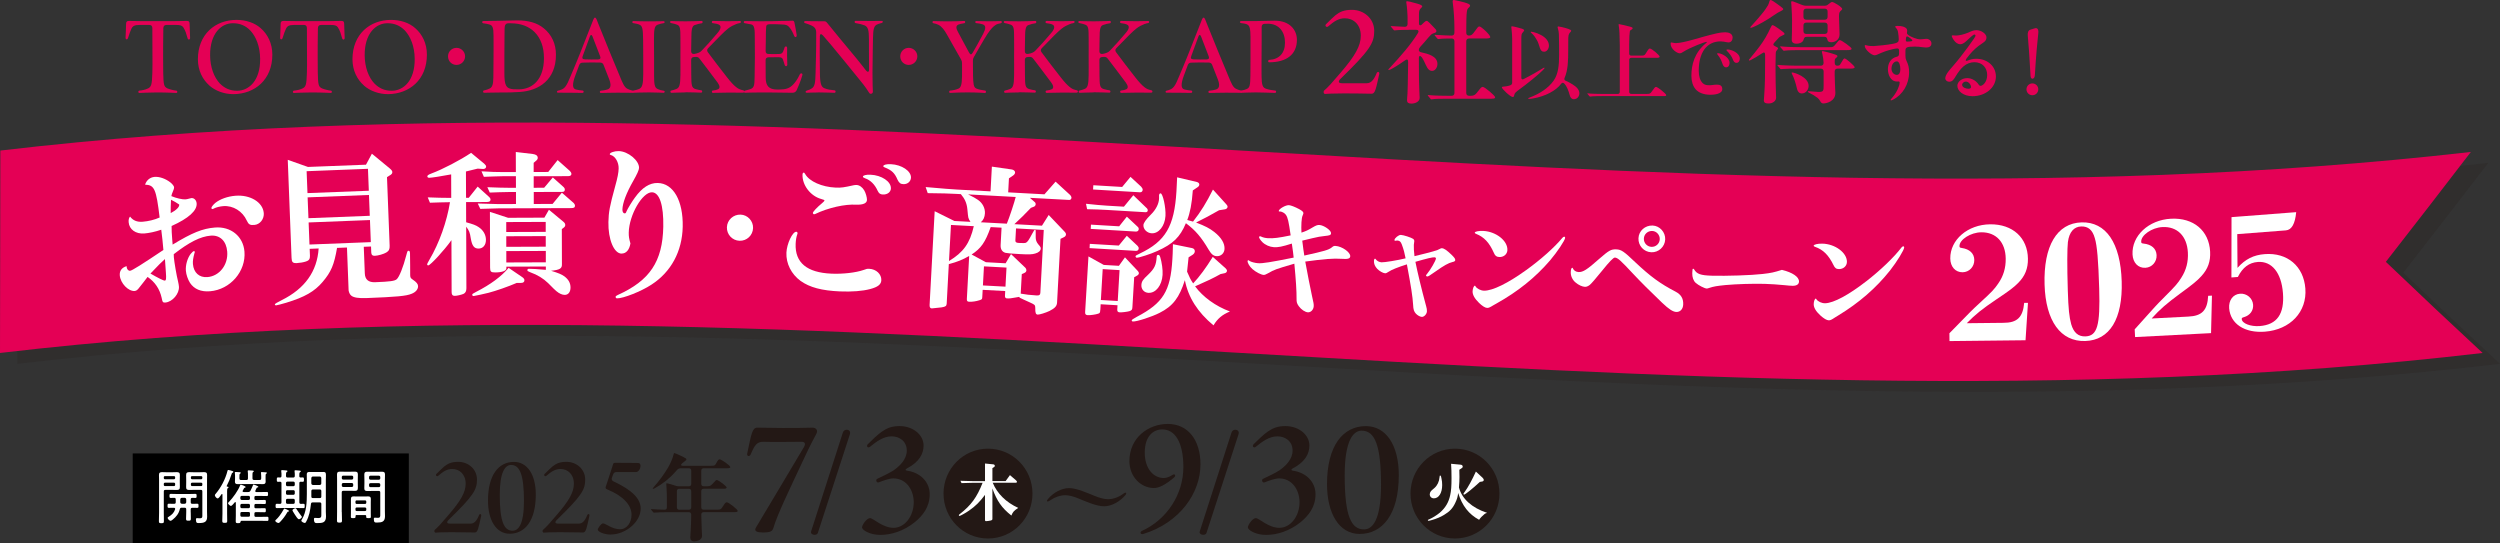
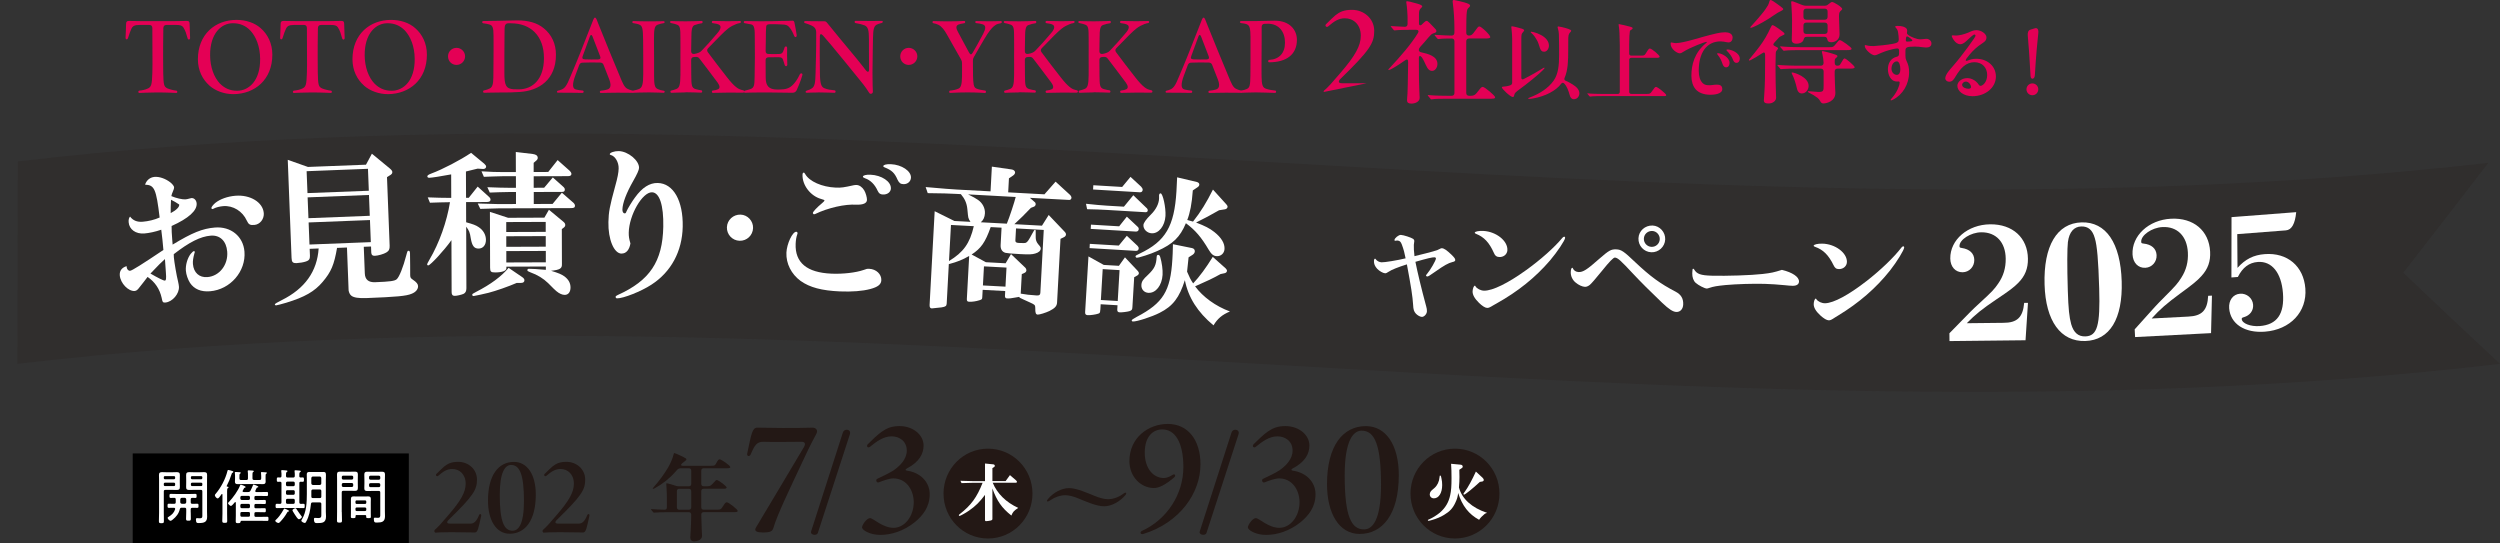
<svg xmlns="http://www.w3.org/2000/svg" viewBox="0 0 698.58 151.81">
  <rect x="0" y="0" width="698.58" height="151.81" fill="#333333" stroke="none" />
  <defs>
    <style>
      .cls-1 {
        stroke: #000;
        stroke-miterlimit: 10;
        stroke-width: .55px;
      }

      .cls-2 {
        mix-blend-mode: multiply;
        opacity: .2;
      }

      .cls-3 {
        isolation: isolate;
      }

      .cls-4 {
        fill: #231815;
      }

      .cls-5 {
        fill: #fff;
      }

      .cls-6 {
        fill: #e40055;
      }
    </style>
  </defs>
  <g class="cls-3">
    <g id="_レイヤー_2" data-name="レイヤー 2">
      <g id="_1札幌" data-name="1札幌">
        <g>
          <g>
            <g class="cls-2">
              <path class="cls-4" d="M698.58,101.67c-231.24,27.15-462.48-27.15-693.71,0,.03-18.85.07-37.71.1-56.56,230.11-26.99,460.22,26.64,690.34.39-7.92,10.33-15.84,20.56-23.76,30.71,9.01,8.61,18.03,17.1,27.04,25.46Z" />
            </g>
-             <path class="cls-6" d="M693.71,98.63c-231.24,27.15-462.48-27.15-693.71,0,.03-18.85.07-37.71.1-56.56,230.11-26.99,460.22,26.64,690.34.39-7.92,10.33-15.84,20.56-23.76,30.71,9.01,8.61,18.03,17.1,27.04,25.46Z" />
          </g>
          <g>
            <g>
              <path class="cls-6" d="M38.94,25.32c.74-.06,1.64-.25,2.21-.52,1.17-.46,1.31-1.12,1.42-4.45.06-1.61.03-3.25.03-4.56,0-1.99,0-4.18-.03-7.97,0-.55-.3-.85-.82-.85h-2.76c-1.47,0-1.96.33-2.32,1.17-.19.38-.55,1.34-.9,2.49-.16.52-.68.49-.68-.06v-.08c.06-.63.11-3.3.14-3.85.03-.63.25-.79.85-.79.3,0,2.24.06,3.93.06h8.11l4.04-.06c.65,0,.79.16.82.79.03.76.14,3.49.14,3.96,0,.55-.55.63-.71.08-.33-1.17-.57-2.1-1.2-3.06-.35-.49-.85-.65-1.99-.65h-2.73c-.52,0-.82.3-.85.85-.06,3.82-.06,5.98-.06,7.97,0,1.83,0,3.03.03,4.5.08,3.36.16,3.9,1.15,4.4.65.27,1.77.57,2.51.63.38.06.38.65-.03.65-.38,0-2.24-.14-5.46-.14-2.29,0-4.29.14-4.86.14-.38,0-.35-.63.03-.65Z" />
              <path class="cls-6" d="M58.55,23.93c-1.94-1.69-3.25-4.23-3.25-7.37,0-6.99,4.86-11,10.78-11,2.65,0,5.1.82,6.77,2.32,1.94,1.69,3.25,4.23,3.25,7.4,0,6.99-4.89,10.98-10.87,11.03-2.51,0-4.97-.87-6.69-2.37ZM72.69,16.4c-.03-3.41-1.15-6.17-2.73-7.86-1.28-1.34-2.87-2.05-4.89-2.05-3.17,0-6.39,2.76-6.36,8.96.03,3.41,1.12,6.17,2.7,7.86,1.34,1.34,2.81,2.05,4.86,2.05,3.22,0,6.5-2.76,6.42-8.95Z" />
              <path class="cls-6" d="M82.13,25.32c.74-.06,1.64-.25,2.21-.52,1.17-.46,1.31-1.12,1.42-4.45.06-1.61.03-3.25.03-4.56,0-1.99,0-4.18-.03-7.97,0-.55-.3-.85-.82-.85h-2.76c-1.47,0-1.96.33-2.32,1.17-.19.38-.55,1.34-.9,2.49-.16.52-.68.49-.68-.06v-.08c.06-.63.11-3.3.14-3.85.03-.63.25-.79.85-.79.3,0,2.24.06,3.93.06h8.11l4.04-.06c.65,0,.79.16.82.79.03.76.14,3.49.14,3.96,0,.55-.55.63-.71.08-.33-1.17-.57-2.1-1.2-3.06-.35-.49-.85-.65-1.99-.65h-2.73c-.52,0-.82.3-.85.85-.06,3.82-.06,5.98-.06,7.97,0,1.83,0,3.03.03,4.5.08,3.36.16,3.9,1.15,4.4.65.27,1.77.57,2.51.63.38.06.38.65-.03.65-.38,0-2.24-.14-5.46-.14-2.29,0-4.29.14-4.86.14-.38,0-.35-.63.03-.65Z" />
              <path class="cls-6" d="M101.74,23.93c-1.94-1.69-3.25-4.23-3.25-7.37,0-6.99,4.86-11,10.78-11,2.65,0,5.1.82,6.77,2.32,1.94,1.69,3.25,4.23,3.25,7.4,0,6.99-4.89,10.98-10.87,11.03-2.51,0-4.97-.87-6.69-2.37ZM115.88,16.4c-.03-3.41-1.15-6.17-2.73-7.86-1.28-1.34-2.87-2.05-4.89-2.05-3.17,0-6.39,2.76-6.36,8.96.03,3.41,1.12,6.17,2.7,7.86,1.34,1.34,2.81,2.05,4.86,2.05,3.22,0,6.5-2.76,6.42-8.95Z" />
              <path class="cls-6" d="M125.19,15.74c0-1.31,1.06-2.37,2.37-2.37s2.4,1.06,2.4,2.37-1.06,2.4-2.4,2.4-2.37-1.06-2.37-2.4Z" />
              <path class="cls-6" d="M135.24,25.27c.65-.14,1.12-.3,1.56-.52.71-.33,1.04-1.09,1.06-3.03l.05-5.79c0-2.21.03-3.82,0-5.98,0-2.32-.3-2.87-1.15-3.11-.57-.16-.9-.22-1.69-.33-.22-.03-.33-.19-.33-.33,0-.16.11-.3.35-.3,1.61,0,3.22-.08,4.86-.08,1.39,0,2.95-.11,4.56-.11,3.17,0,5.6.71,7.4,2.18,2.29,1.83,3.44,4.42,3.44,7.43,0,6.96-4.72,10.08-10.18,10.4-1.77.14-3.3.14-5.1.14s-4.42.08-4.78.08-.44-.57-.05-.66ZM152,16.23c0-6.2-3.71-9.72-9.2-9.72h-.76c-.74,0-1.01.49-1.04,1.39-.03.84-.03,1.96-.03,2.92-.03,1.2-.03,2.7-.03,4.86v4.81c0,3.36.46,4.31,2.57,4.45.57.03,1.04.03,1.5.03,3.74-.03,6.99-2.7,6.99-8.74Z" />
              <path class="cls-6" d="M158.82,25.92c-1.31,0-2.24-.03-2.92-.03-.19,0-.27-.11-.27-.25,0-.11.08-.25.27-.3.41-.08.65-.16,1.09-.35.82-.35,1.39-1.06,2.37-3.52,1.75-4.01,3.77-9.17,5.9-14.63.52-1.31.68-1.91,1.01-1.91.3,0,.49.57,1.01,1.94,2.1,5.21,4.07,10.07,5.82,14.2.95,2.32,1.36,3.3,2.21,3.74.44.22.74.33,1.45.52.16.06.22.19.22.3,0,.16-.08.3-.3.3-.93,0-2.87-.03-4.15-.03-2.08,0-4.04.08-4.64.08-.38,0-.38-.6,0-.63.74-.05,1.39-.22,1.8-.33,1.04-.3,1.15-1.31.52-2.92l-1.55-3.96c-.16-.44-.47-.63-.93-.66-1.5-.05-3.58-.03-4.94.03-.46,0-.76.22-.93.65l-1.12,3c-.87,2.38-.82,3.61.19,3.85.49.14,1.39.27,1.91.3.38.06.33.65-.06.65-.68,0-2.73-.05-3.96-.05ZM167.67,15.66c-.63-1.64-1.31-3.33-2.1-5.46-.25-.6-.55-.55-.76.05-.66,1.8-1.31,3.63-1.97,5.38-.25.63-.11.93.63.96,1.09.03,2.43.06,3.58.03.71-.03.87-.35.63-.96Z" />
              <path class="cls-6" d="M176.65,25.65c0-.16.08-.3.27-.33.79-.14,1.2-.27,1.67-.46.87-.38,1.15-1.37,1.15-4.04v-4.83c0-2.16-.03-3.58-.03-4.78-.05-3.14-.19-3.96-1.01-4.31-.55-.25-1.06-.3-1.75-.44-.19-.03-.27-.16-.27-.3s.11-.27.3-.27c.85.03,2.54.08,4.29.08,2.35,0,3.8-.05,4.18-.05.19,0,.27.14.27.27,0,.11-.08.25-.25.27-.74.14-1.04.19-1.69.44-.93.35-1.04,1.34-1.04,4.26,0,1.2.03,2.67.03,4.83v4.81c0,2.73.11,3.66.98,4.07.55.27.9.35,1.75.49.16.03.24.14.24.27s-.11.3-.3.3c-.44,0-2.02-.11-4.04-.11-2.24,0-3.71.08-4.48.11-.19,0-.27-.14-.27-.27Z" />
              <path class="cls-6" d="M191.55,25.82c-1.31,0-3.55.11-3.93.11-.35,0-.41-.55-.03-.63.35-.08.98-.25,1.42-.44.82-.33,1.09-1.12,1.12-3.8.03-1.72,0-3.41,0-5.13,0-2.21.03-3.55,0-5.32,0-2.51-.06-3.33-.87-3.69-.44-.19-1.09-.35-1.69-.46-.22-.03-.33-.19-.33-.33s.11-.25.27-.25c.38,0,1.64.08,4.07.08,2.13,0,4.26-.11,4.48-.11.38,0,.38.6,0,.66-.44.05-1.15.19-1.94.49-.76.27-.93,1.28-.93,3.6-.03,1.23-.03,2.49-.06,3.71,0,.55.33.85.9.76.46-.08.87-.19,1.23-.35.35-.14.55-.3.82-.57,1.56-1.61,2.49-2.68,4.26-4.75,1.26-1.39,1.2-2.18.55-2.51-.35-.19-.93-.33-1.69-.41-.41-.03-.38-.63,0-.63,1.26,0,2.27.08,4.2.08,1.53,0,2.89-.06,3.36-.06.38,0,.38.49,0,.57-.82.16-1.28.35-2.16.79-.79.41-1.53.98-3.17,2.59-1.34,1.34-2.54,2.57-3.55,3.63-.35.38-.38.74-.08,1.15,1.47,1.99,3.58,4.75,5.32,6.96,1.09,1.39,1.88,2.24,2.59,2.79.63.52,1.18.71,1.91.87.22.03.33.19.33.35s-.11.33-.35.33c-.85-.03-2.18-.03-3.93-.03-1.26,0-3.11.03-4.45.08-.38,0-.41-.63-.03-.65.65-.06,1.12-.19,1.5-.38.52-.3.49-.93-.16-1.83-2.02-2.73-3.85-5.11-5.08-6.72-.27-.35-.57-.49-1.01-.47l-.52.03c-.52.03-.79.3-.79.84,0,1.8,0,2.95.03,4.18.03,2.87.08,3.58,1.15,3.93.63.19,1.36.33,1.64.35.38.06.35.66-.03.66-.98-.03-3.11-.11-4.37-.11Z" />
              <path class="cls-6" d="M207.88,25.65c0-.14.11-.3.33-.33.63-.14,1.2-.33,1.58-.46.93-.38,1.04-1.09,1.07-3.2l.08-5.68c0-2.13,0-3.77-.03-5.41,0-2.21-.03-3.52-.96-3.74-.6-.14-1.31-.27-1.86-.35-.19-.03-.27-.16-.27-.3s.11-.3.33-.3c.52,0,1.75.06,4.42.06s4.45-.03,5.52-.08c1.64,0,2.92-.05,3.3-.08h.08c.3,0,.41.14.52.52.27,1.28.49,2.51.63,3.49.08.63-.49.79-.71.22-.35-.93-.82-1.72-1.17-2.18-.6-.82-1.06-.96-2.54-1.01-1.18-.08-2.43-.08-3.06-.06-.9.03-1.04.3-1.06.96-.06.68-.08,1.69-.08,3.06-.03,1.31-.06,2.35-.06,3.49,0,.55.3.82.82.82,1.2.03,2.05.03,2.81,0,.76,0,.98-.19,1.23-.63.19-.41.35-.93.41-1.12.16-.52.76-.49.74.11-.03,1.31-.03,3.08.05,4.53.03.6-.57.71-.74.16-.11-.33-.27-.93-.49-1.56-.22-.44-.46-.57-1.23-.6-.79,0-1.58,0-2.79.03-.52,0-.82.27-.82.82,0,1.58.03,3.03.03,4.83,0,2.35.9,3.36,3.22,3.36h.55c1.8,0,2.9-.33,3.9-1.39.63-.68,1.18-1.42,1.86-2.84.22-.44.74-.35.74.06,0,.05,0,.11-.03.16-.38,1.45-1.39,3.82-1.59,4.2-.24.46-.6.71-1.17.71h-.08c-1.47-.03-4.01-.08-6.14-.08h-3.25c-1.97,0-2.87.06-3.8.08-.19,0-.3-.14-.3-.27Z" />
              <path class="cls-6" d="M228.52,25.84c-1.67,0-2.24.06-3,.08-.55.03-.55-.47,0-.63.66-.19.87-.3,1.34-.6.82-.52.98-1.61,1.04-4.37l.11-4.48c.06-2.18.06-3.88.06-6.8,0-.98-.52-1.58-1.37-1.94-.66-.3-1.18-.46-1.77-.65-.16-.06-.25-.16-.25-.27,0-.14.14-.3.35-.3,1.12.03,2.87.08,5.27.06.55,0,.63.22,1.26.98,4.72,5.84,7.43,8.9,9.69,11.82l.74.96c.44.55.85.46.85-.25,0-2.18-.03-3.85-.03-5.49v-3c0-2.57-.27-3.47-1.23-3.88-.65-.25-1.42-.44-2.51-.63-.38-.08-.36-.63.03-.63.55,0,1.94.05,4.1.05,1.83,0,2.98-.03,3.22-.03.19,0,.27.11.27.25s-.11.27-.3.33c-.6.14-.98.25-1.39.46-.76.41-1.01,1.15-1.06,3.79l-.06,3.22c-.05,2.84-.08,4.56-.08,6.42,0,3.08.08,4.59.11,5.27.03.41-.27.63-.57.63-.16,0-.3-.05-.41-.19-.38-.52-.79-1.42-2.92-3.96-2.54-3.14-5.41-6.66-7.73-9.45-.82-.93-1.53-1.8-2.32-2.7-.49-.55-.87-.47-.87.27,0,2.18-.06,4.04-.03,5.62l.05,4.61c.03,3.06.38,3.96,1.37,4.29.71.3,1.61.44,2.76.55.38.06.33.68-.06.68-.71,0-2.59-.11-4.64-.11Z" />
              <path class="cls-6" d="M251.56,15.74c0-1.31,1.06-2.37,2.37-2.37s2.4,1.06,2.4,2.37-1.06,2.4-2.4,2.4-2.37-1.06-2.37-2.4Z" />
              <path class="cls-6" d="M270.43,25.82c-2.87,0-4.53.14-4.94.14-.38,0-.35-.63.03-.65.76-.06,1.53-.22,2.24-.52.71-.25,1.04-1.09,1.06-3.47.03-1.53,0-2.79,0-3.69,0-.41-.08-.68-.27-1.01-1.12-2.02-2.35-4.12-3.96-6.99-.76-1.36-1.5-2.27-2.37-2.7-.52-.24-.79-.33-1.39-.44-.19-.03-.27-.19-.27-.33s.11-.27.3-.27c1.64.03,2.46.08,3.79.08,1.42,0,3.82-.05,4.78-.11.38,0,.38.57,0,.63-.85.11-1.34.25-1.69.41-.68.33-.63,1.04.03,2.18,1.06,1.99,1.72,3.25,2.95,5.49.44.82.71.82,1.15.05.9-1.55,1.69-2.95,2.84-5.13.74-1.42.87-2.35-.08-2.68-.55-.19-1.12-.27-1.83-.35-.38-.06-.38-.57,0-.57.82,0,2.51.06,3.69.06,1.45,0,2.48-.06,3.17-.06.19,0,.3.14.3.27s-.11.27-.3.33c-.74.16-.96.19-1.39.44-.71.44-1.31,1.04-2.37,2.59-1.01,1.56-2.79,4.72-3.77,6.42-.19.33-.27.63-.27,1.01,0,1.53,0,2.57.03,4.01.06,2.54.16,3.41.9,3.77.57.27,1.58.46,2.46.57.38.05.35.68-.03.68-.06,0-2.08-.16-4.75-.16Z" />
              <path class="cls-6" d="M284.79,25.82c-1.31,0-3.55.11-3.93.11-.35,0-.41-.55-.03-.63.35-.08.98-.25,1.42-.44.82-.33,1.09-1.12,1.12-3.8.03-1.72,0-3.41,0-5.13,0-2.21.03-3.55,0-5.32,0-2.51-.06-3.33-.87-3.69-.44-.19-1.09-.35-1.69-.46-.22-.03-.33-.19-.33-.33s.11-.25.27-.25c.38,0,1.64.08,4.07.08,2.13,0,4.26-.11,4.48-.11.38,0,.38.6,0,.66-.44.05-1.15.19-1.94.49-.76.27-.93,1.28-.93,3.6-.03,1.23-.03,2.49-.06,3.71,0,.55.33.85.9.76.46-.08.87-.19,1.23-.35.35-.14.55-.3.82-.57,1.56-1.61,2.49-2.68,4.26-4.75,1.26-1.39,1.2-2.18.55-2.51-.35-.19-.93-.33-1.69-.41-.41-.03-.38-.63,0-.63,1.26,0,2.27.08,4.2.08,1.53,0,2.89-.06,3.36-.06.38,0,.38.49,0,.57-.82.16-1.28.35-2.16.79-.79.41-1.53.98-3.17,2.59-1.34,1.34-2.54,2.57-3.55,3.63-.35.38-.38.74-.08,1.15,1.47,1.99,3.58,4.75,5.32,6.96,1.09,1.39,1.88,2.24,2.59,2.79.63.52,1.18.71,1.91.87.22.03.33.19.33.35s-.11.33-.35.33c-.85-.03-2.18-.03-3.93-.03-1.26,0-3.11.03-4.45.08-.38,0-.41-.63-.03-.65.65-.06,1.12-.19,1.5-.38.52-.3.49-.93-.16-1.83-2.02-2.73-3.85-5.11-5.08-6.72-.27-.35-.57-.49-1.01-.47l-.52.03c-.52.03-.79.3-.79.84,0,1.8,0,2.95.03,4.18.03,2.87.08,3.58,1.15,3.93.63.19,1.36.33,1.64.35.38.06.35.66-.03.66-.98-.03-3.11-.11-4.37-.11Z" />
              <path class="cls-6" d="M305.62,25.82c-1.31,0-3.55.11-3.93.11-.35,0-.41-.55-.03-.63.35-.08.98-.25,1.42-.44.82-.33,1.09-1.12,1.12-3.8.03-1.72,0-3.41,0-5.13,0-2.21.03-3.55,0-5.32,0-2.51-.06-3.33-.87-3.69-.44-.19-1.09-.35-1.69-.46-.22-.03-.33-.19-.33-.33s.11-.25.27-.25c.38,0,1.64.08,4.07.08,2.13,0,4.26-.11,4.48-.11.38,0,.38.6,0,.66-.44.05-1.15.19-1.94.49-.76.27-.93,1.28-.93,3.6-.03,1.23-.03,2.49-.06,3.71,0,.55.33.85.9.76.46-.08.87-.19,1.23-.35.35-.14.55-.3.82-.57,1.56-1.61,2.48-2.68,4.26-4.75,1.26-1.39,1.2-2.18.55-2.51-.35-.19-.93-.33-1.69-.41-.41-.03-.38-.63,0-.63,1.26,0,2.27.08,4.2.08,1.53,0,2.89-.06,3.36-.06.38,0,.38.49,0,.57-.82.16-1.28.35-2.16.79-.79.41-1.53.98-3.17,2.59-1.34,1.34-2.54,2.57-3.55,3.63-.35.38-.38.74-.08,1.15,1.47,1.99,3.58,4.75,5.32,6.96,1.09,1.39,1.88,2.24,2.59,2.79.63.52,1.18.71,1.91.87.22.03.33.19.33.35s-.11.33-.35.33c-.85-.03-2.18-.03-3.93-.03-1.26,0-3.11.03-4.45.08-.38,0-.41-.63-.03-.65.65-.06,1.12-.19,1.5-.38.52-.3.49-.93-.16-1.83-2.02-2.73-3.85-5.11-5.08-6.72-.27-.35-.57-.49-1.01-.47l-.52.03c-.52.03-.79.3-.79.84,0,1.8,0,2.95.03,4.18.03,2.87.08,3.58,1.15,3.93.63.19,1.36.33,1.64.35.38.06.36.66-.03.66-.98-.03-3.11-.11-4.37-.11Z" />
              <path class="cls-6" d="M328.88,25.92c-1.31,0-2.24-.03-2.92-.03-.19,0-.27-.11-.27-.25,0-.11.08-.25.27-.3.41-.08.65-.16,1.09-.35.82-.35,1.39-1.06,2.37-3.52,1.75-4.01,3.77-9.17,5.9-14.63.52-1.31.68-1.91,1.01-1.91.3,0,.49.57,1.01,1.94,2.1,5.21,4.07,10.07,5.82,14.2.96,2.32,1.36,3.3,2.21,3.74.44.22.74.33,1.45.52.16.06.22.19.22.3,0,.16-.08.3-.3.3-.93,0-2.87-.03-4.15-.03-2.08,0-4.04.08-4.64.08-.38,0-.38-.6,0-.63.74-.05,1.39-.22,1.8-.33,1.04-.3,1.15-1.31.52-2.92l-1.55-3.96c-.16-.44-.47-.63-.93-.66-1.5-.05-3.58-.03-4.94.03-.46,0-.76.22-.93.65l-1.12,3c-.87,2.38-.82,3.61.19,3.85.49.14,1.39.27,1.91.3.38.06.33.65-.06.65-.68,0-2.73-.05-3.96-.05ZM337.72,15.66c-.63-1.64-1.31-3.33-2.1-5.46-.24-.6-.55-.55-.76.05-.66,1.8-1.31,3.63-1.97,5.38-.25.63-.11.93.63.96,1.09.03,2.43.06,3.58.03.71-.03.87-.35.63-.96Z" />
              <path class="cls-6" d="M350.88,25.82c-2.02,0-3.58.11-3.93.11-.44,0-.44-.57-.08-.63.66-.11,1.01-.22,1.47-.41.9-.38,1.01-1.06,1.06-3.74.03-1.75.03-3.49.03-5.27v-5.49c-.03-2.29-.16-3.3-1.09-3.63-.49-.19-1.01-.22-1.53-.3-.22-.03-.33-.16-.33-.3s.14-.27.33-.27h3.93c1.96,0,3.38-.11,5.41-.11h.05c4.23,0,6.2,2.62,6.2,5.35,0,4.01-2.81,6.28-7.78,6.28-.38-.03-.33-.68.06-.68,2.73-.14,4.39-1.83,4.39-4.83s-1.67-5.24-4.72-5.27c-.38,0-.71,0-1.01.03-.49.03-.76.33-.79.82v3.58c-.03,1.23-.03,2.67-.03,4.83-.03,2.16,0,4.23,0,5.38.03,2.49.3,3.25,1.31,3.55.71.25,1.88.44,2.51.49.38.05.33.65-.06.65-1.34-.03-3.74-.14-5.41-.14Z" />
            </g>
            <g>
-               <path class="cls-6" d="M369.86,25.71c0-.19.06-.38.25-.5.91-.76,2.17-2.14,4.41-4.79,4.19-4.85,5.73-7.65,5.73-10.43,0-3.21-2.14-4.91-4.5-4.88-1.64.03-2.84.72-4.66,2.3-.44.35-.98-.22-.54-.66,1.1-1.13,1.99-1.92,2.58-2.46,1.2-.94,2.36-1.54,4.63-1.54,3.43,0,6.2,2.49,6.24,5.8.03,3.46-1.16,5.45-9.39,13.45-.76.73-.66,1.26.38,1.26h6.93c1.04,0,1.92-.73,2.74-2.77.19-.54.76-.5.76.03,0,.06,0,.13-.03.22-.88,3.94-1.1,5.45-2.08,5.45-2.77-.06-5.48-.09-7.78-.09-1.32,0-2.68.03-3.65.06-.85.03-1.45.09-1.61.09-.25,0-.41-.25-.41-.54Z" />
+               <path class="cls-6" d="M369.86,25.71c0-.19.06-.38.25-.5.91-.76,2.17-2.14,4.41-4.79,4.19-4.85,5.73-7.65,5.73-10.43,0-3.21-2.14-4.91-4.5-4.88-1.64.03-2.84.72-4.66,2.3-.44.35-.98-.22-.54-.66,1.1-1.13,1.99-1.92,2.58-2.46,1.2-.94,2.36-1.54,4.63-1.54,3.43,0,6.2,2.49,6.24,5.8.03,3.46-1.16,5.45-9.39,13.45-.76.73-.66,1.26.38,1.26h6.93Z" />
              <path class="cls-6" d="M393.17,27.97c0-.16,0-.29.03-.5.16-1.1.22-5.76.28-10.11,0-.75-.25-.94-.91-.47-1.58,1.13-3.21,2.14-4.03,2.52-.22.09-.41.16-.47.16-.09,0-.13-.03-.13-.09,0-.09.13-.22.69-.82,2.58-2.77,5.7-6.3,7.62-9.48.28-.47.06-.85-.5-.85h-1.76c-.95,0-3.15.03-3.97.13l-.35.03c-.13,0-.22-.09-.29-.19l-.6-.72c-.1-.09-.16-.19-.16-.22,0-.06.09-.06.13-.06h.13c.72.06,2.39.13,3.62.19.54.03.82-.29.82-.79v-2.05c0-.57-.16-2.83-.31-3.65-.03-.16-.06-.32-.06-.44,0-.16.09-.22.28-.22.22,0,.98.16,2.74.66.98.28,1.45.5,1.45.82,0,.09-.09.19-.22.32-.54.54-.69.69-.69,1.89v2.55c0,.54.44.63.72.35s.38-.38.69-.66c.38-.35.57-.44.69-.44.25,0,.44.16.85.57l1.32,1.36c.44.44.6.66.6.91,0,.35-.25.47-.88.66-.41.13-.75.44-1.26,1.04-.69.79-1.51,1.8-2.39,2.74-.25.28-.38.54-.38.88,0,.31.22.54.69.63,2.02.44,4.51,1.13,4.51,3.24,0,1.04-.69,1.95-1.45,1.95s-1.23-.41-1.79-1.64c-.35-.75-.63-1.42-1.07-2.08-.5-.66-.88-.57-.88.19l.03,5.92c0,1.77.19,4.57.19,5.14,0,1.13-1.36,1.61-2.27,1.61s-1.26-.31-1.26-.94ZM399.97,27.78c-.09,0-.19-.09-.28-.22l-.6-.72s-.13-.16-.13-.19c0-.06.06-.1.09-.1l.35.03c1.54.16,3.78.19,5.35.19h.88c.5,0,.79-.28.79-.79v-14.43c0-.5-.28-.79-.79-.79-1.39,0-2.84.03-3.4.13-.22.03-.32.03-.35.03-.09,0-.22-.13-.28-.19l-.6-.72s-.13-.13-.13-.22c0-.06.06-.06.09-.06l.35.03c1.38.09,3.65.19,4.31.19.5,0,.79-.28.79-.79v-1.32c0-2.2-.16-4.98-.47-7.15-.03-.16-.03-.25-.03-.31,0-.25.13-.38.38-.38.16,0,2.36.5,2.96.69.91.29,1.54.47,1.54.91,0,.16-.16.31-.25.41-.22.22-.35.35-.44.5s-.32.54-.35,3.21l-.03,3.43c0,.5.25.82.79.79.63-.03.91-.22,1.57-1.16.76-1.07,1.01-1.39,1.29-1.39.57,0,3.06,2.39,3.06,2.96,0,.38-.54.41-1.67.41h-4.25c-.5,0-.79.29-.79.79v14.43c0,.5.28.79.79.79h.41c1.1,0,1.39-.32,2.39-1.64.25-.35.63-.85,1.01-.85.57,0,3.47,2.46,3.47,2.9,0,.41-.5.41-1.7.41h-12.16c-2.05,0-2.93.03-3.72.16l-.25.03Z" />
              <path class="cls-6" d="M419.67,24.47c0-.21.09-.24.38-.26.47-.05,1.2-.1,1.77-.31l.21-.07c.35-.14.52-.38.52-.75v-12.23c0-.71-.09-2.05-.17-2.65l-.07-.61c0-.14.02-.24.19-.24.33,0,2.27.47,2.81.68.35.14.59.24.59.45,0,.12-.12.26-.35.54-.19.21-.31.38-.35.57-.07.29-.09.54-.09,1.35v10.84c0,.35.31.5.59.35,2.41-1.23,4.56-2.5,5.31-2.98.33-.21.4-.24.47-.24s.12.05.12.09c0,.07-.07.19-.31.42-1.32,1.42-4.82,4.18-6.49,5.39-.68.5-1.02.75-1.3,1.04-.24.24-.31.38-.4.83-.07.38-.21.42-.4.42-.64,0-3.02-2.27-3.02-2.65ZM438.64,26.62c-.38-1.35-.8-2.5-1.54-3.28-.28-.31-.61-.26-.85.05-1.46,1.99-4.49,3.52-7.8,4.11-.52.09-.94.14-1.18.14-.14,0-.24-.05-.24-.14s.12-.14.49-.28c2.58-.97,5.15-2.55,6.64-4.72,1.25-1.82,1.51-4.13,1.51-7.2,0-1.11,0-4.06-.07-5.81-.02-.54-.14-1.09-.24-1.39-.07-.26-.12-.42-.12-.52,0-.14.14-.19.24-.19.28,0,1.91.38,2.74.68.59.21.83.35.83.54,0,.09-.09.21-.28.42-.24.26-.5.54-.54,1.54-.02.57-.02,1.94-.02,3.52,0,2.79-.05,5.48-1.02,7.7-.14.35-.05.62.31.78.59.24,1.16.52,1.94,1.02,1.23.75,1.89,1.58,1.89,2.48,0,.78-.54,1.65-1.56,1.65-.59,0-.94-.42-1.13-1.09ZM430.23,13.2c-.21-.68-.42-1.37-.73-1.91-.52-.92-.97-1.56-1.61-2.1-.14-.12-.16-.17-.16-.24,0-.05.07-.09.16-.09.07,0,.4.05.73.14,1.42.38,2.88,1.13,3.61,2.1.47.62.59,1.18.59,1.68,0,.78-.54,1.68-1.35,1.68-.61,0-.99-.38-1.25-1.25Z" />
              <path class="cls-6" d="M444.09,26.83l-.42-.52c-.09-.12-.12-.14-.12-.16,0-.05.02-.07.07-.07h.05c.61.12,3.05.17,4.23.17h4.13c.38,0,.59-.21.59-.59v-13.04c0-.64-.05-2.08-.09-3.4-.05-1.3-.24-2.17-.24-2.31,0-.12.02-.17.12-.17.26,0,2.58.57,3.21.75.31.1.59.19.59.38s-.12.31-.31.4c-.24.12-.43.26-.47.47-.09.47-.19,1.77-.19,3.8v2.41c0,.38.21.59.59.59h2.91c.75,0,.87-.16,1.23-.75.64-1.06.83-1.23,1.06-1.23.52,0,2.72,1.87,2.72,2.27,0,.31-.45.33-1.06.33h-6.85c-.38,0-.59.21-.59.59v8.9c0,.38.21.59.59.59h4.3c.83,0,.97-.02,1.42-.66.68-.99.92-1.3,1.18-1.3.45,0,2.86,1.94,2.86,2.29,0,.28-.19.28-.92.28h-16.89c-.71,0-2.9.02-3.28.12-.12.02-.14.02-.19.02-.07,0-.14-.07-.21-.16Z" />
              <path class="cls-6" d="M467,11.86c.09,0,.19.02.4.07.45.09.66.12.9.12,1.16,0,3.38-.57,4.56-.9,2.27-.64,4.51-1.3,6.8-1.82.83-.19,1.61-.31,2.41-.31.95,0,2.08.35,2.08,1.49,0,.73-.42,1.35-1.16,1.35-.31,0-.97-.17-1.25-.21-.24-.05-.68-.09-.95-.09-2.03,0-3.52.85-4.53,2.22-1.09,1.49-1.58,3.64-1.58,6,0,1.51.38,2.76,1.13,3.47.52.5,1.16.57,1.79.57.76,0,1.42-.17,2.17-.17s1.49.21,1.49,1.25c0,1.39-2.29,1.58-3.31,1.58-1.89,0-3.33-.59-4.16-1.56-.73-.87-1.16-2.15-1.16-3.73,0-3.12.85-6.45,4.06-9.12.14-.12.24-.16.24-.26,0-.07-.05-.12-.14-.12-.35,0-4.44,1.54-6.38,2.76-.26.16-.66.45-1.04.45-.75,0-2.55-1.2-2.55-2.69,0-.24.05-.35.17-.35ZM482.09,15.66c.64.45,1.21,1.13,1.21,1.91,0,.47-.21,1.25-.99,1.25-.45,0-.78-.38-.95-.87-.35-.99-.54-1.56-1.3-2.53-.19-.24-.24-.33-.24-.43s.12-.12.21-.12c.38,0,1.18.16,2.05.78ZM486.15,16.41c0,.52-.26,1.16-.94,1.16-.5,0-.78-.4-.97-.92-.33-.9-1.02-1.77-1.65-2.41-.12-.12-.16-.19-.16-.28,0-.14.24-.14.33-.14.95,0,3.4.9,3.4,2.6Z" />
              <path class="cls-6" d="M492.89,27.88c0-.22.06-.88.09-1.29.22-2.87.25-6.3.25-9.36v-1.89c0-.79-.35-.79-.79-.47-1.36.91-2.36,1.45-3.02,1.8-.32.16-.5.25-.6.25-.06,0-.13-.03-.13-.13s.06-.16.28-.41c.88-1.01,2.05-2.52,2.83-3.56,1.04-1.39,2.05-3.06,2.99-5.14.19-.41.35-.66.5-.66.09,0,.28.06.66.28.38.22,1.58,1.07,2.02,1.42.31.25.69.5.69.76,0,.16-.13.22-.54.41-.54.25-.85.41-1.1.69l-1.2,1.32c-.41.47-.41.73.19,1.01.66.31.85.47.85.57,0,.16-.13.29-.25.44-.25.32-.38.38-.41,1.01-.06,1.42-.06,4.28-.06,4.85,0,1.95.06,4.76.13,6.68l.03.85c0,.88-.91,1.61-2.11,1.61-1.26,0-1.32-.5-1.32-1.04ZM489.08,7.66c0-.06.06-.16.22-.32.5-.5,1.89-2.11,2.74-3.12.95-1.1,1.61-2.08,1.99-2.74.13-.22.28-.66.41-1.1.09-.35.19-.38.35-.38.09,0,.32.1.76.38.6.38,1.54,1.07,2.08,1.48.54.41.66.54.66.69s-.13.28-.57.5c-.76.38-1.07.54-1.83,1.07-2.17,1.54-4.79,2.96-5.95,3.43-.47.19-.63.22-.69.22-.09,0-.16-.03-.16-.13ZM508.67,28.32c-.22-.38-.5-.76-.79-.98-.57-.44-1.48-1.01-2.4-1.45-.25-.13-.31-.19-.31-.28s.09-.13.19-.13c.13,0,.76.06,1.1.09.73.06,1.54.13,1.7.13,1.42,0,1.42-.38,1.42-1.89v-3.84c0-.5-.28-.79-.79-.79h-6.58c-.95,0-3.02,0-3.91.09l-.63.06c-.13,0-.19-.06-.28-.19l-.6-.72c-.06-.09-.13-.16-.13-.22s.03-.06.09-.06h.06c1.13.13,4.22.22,5.26.22h6.71c.5,0,.79-.28.79-.79-.03-.82-.13-1.61-.32-2.36-.06-.25-.16-.63-.16-.72,0-.13.06-.22.22-.22.22,0,2.71.66,3.69,1.04.25.09.44.22.44.38s-.13.29-.38.5c-.25.22-.38.28-.38.91v.47c0,.57.31.82.79.79.57-.03.63-.16.85-.54.73-1.29.88-1.48,1.13-1.48.44,0,2.8,2.11,2.8,2.43,0,.38-.63.41-1.45.41h-3.34c-.5,0-.79.29-.79.79v1.13c0,1.42.19,4.38.19,4.88,0,2.27-2.36,2.93-3.37,2.93-.38,0-.6-.19-.85-.6ZM498.43,14.18c-.06,0-.13-.06-.25-.22l-.6-.69c-.13-.13-.16-.19-.16-.22,0-.06.06-.09.13-.09h.09c1.42.16,3.87.22,5.32.22h8.35c.88,0,1.01-.03,1.7-.91.66-.85.85-1.07,1.1-1.07.44,0,3.28,2.02,3.28,2.39,0,.41-.6.41-1.45.41h-12.98c-.95,0-3.4.03-4.03.13l-.5.06ZM500.67,11.12c0-.72.03-1.38.06-2.08.03-1.04.03-2.11.03-3.15,0-.63-.06-3.21-.19-4.57l-.06-.66c0-.19.06-.32.25-.32s1.67.57,2.87,1.07c.35.13.63.19.98.19h5.26c.38,0,.69-.09,1.01-.38.63-.54.88-.66,1.07-.66.5,0,2.83,1.45,2.83,1.95,0,.16-.19.28-.31.41-.38.38-.6.47-.6,1.7,0,.98.16,3.75.16,4.98,0,1.48-1.17,2.2-2.3,2.2-.66,0-1.01-.22-1.1-.72-.06-.38-.19-.79-.79-.79h-5.04c-.57,0-.72.38-.82.79-.13.6-.91,1.13-1.95,1.13-.95,0-1.36-.41-1.36-1.1ZM502.18,24.95c-.44-1.86-.88-3.21-1.42-4.25-.09-.19-.13-.25-.13-.32s.06-.13.16-.13c.6,0,4.6,1.26,4.6,3.75,0,1.04-.75,2.11-1.92,2.11-.69,0-1.13-.5-1.29-1.16ZM509.9,5.51c.5,0,.79-.28.79-.79v-1.51c0-.5-.29-.79-.79-.79h-5.17c-.5,0-.79.28-.79.79v1.51c0,.5.28.79.79.79h5.17ZM509.9,9.48c.5,0,.79-.29.79-.79v-1.58c0-.5-.29-.79-.79-.79h-5.17c-.5,0-.79.28-.79.79v1.58c0,.5.28.79.79.79h5.17Z" />
              <path class="cls-6" d="M521.48,12.66c.83.21,1.7.24,2.15.21,1.3-.07,3.66-.33,5.22-.61,1.49-.26,1.72-.59,1.72-1.23,0-.57-.07-1.18-.17-1.87-.09-.61-.21-.9-.54-1.28-.21-.24-.28-.33-.28-.4,0-.21.28-.24.68-.24,1.02,0,2.67.26,2.67,1.3,0,.31-.07.52-.07.68,0,.42.68.87,1.98,1.37.66.26,1.18.4,1.89.4.21,0,.73-.07.97-.09.19-.02.4-.05.57-.05.71,0,1.44.5,1.44,1.3,0,.9-.78,1.13-1.51,1.13-.47,0-1.46-.16-2.01-.21-.35-.02-.71-.05-1.08-.05-1.23,0-1.91.07-2.24.24-.38.19-.43.5-.43.97v1.35c0,.45.02.83.31,1.44.54,1.16.71,1.91.71,3.21,0,1.63-.45,3.21-1.25,4.56-.78,1.3-1.91,2.39-3.23,3.05-.33.17-.47.21-.57.21-.07,0-.12-.05-.12-.12s.05-.17.31-.45c.54-.61,1.21-1.53,1.63-2.43.35-.75.59-1.49.59-1.96,0-.21-.07-.33-.31-.33-.12,0-.26.02-.42.02-1.84,0-2.55-1.99-2.55-3.45,0-1.61.78-3.07,2.46-3.47.5-.12.66-.33.66-1.02v-.66c0-.45-.12-.64-.54-.64-.21,0-.64.07-1.23.21-1.51.35-2.58.71-4.28,1.49-.31.14-.54.21-.78.21-.9,0-2.76-1.63-2.76-2.62,0-.26.14-.26.42-.19ZM530.03,17.15c-.78,0-1.49.83-1.49,2.05,0,.95.66,1.72,1.51,1.72.68,0,.97-.71.97-1.54,0-.97-.26-2.24-.99-2.24ZM532.55,11.29c0,.24.14.33.38.33.33,0,.83-.02,1.16-.09.19-.05.28-.12.28-.24,0-.07-.05-.14-.17-.26-.14-.14-.33-.28-.54-.45-.33-.24-.61-.4-.8-.4-.24,0-.31.57-.31,1.11Z" />
              <path class="cls-6" d="M555.28,20.97c0-2.03-1.32-3.59-3.61-3.59-1.06,0-2.2.45-3.02,1.18-.76.66-1.51,1.65-2.15,2.72-.45.75-.87,1.56-1.84,1.56-.57,0-1.09-.43-1.09-.95,0-1.02,1.25-2.41,1.94-3.19.85-.97,1.58-1.86,2.27-2.74,1.51-1.94,2.72-3.57,3.76-5.1.4-.59.47-.75.47-.97,0-.07-.07-.24-.26-.24-.45,0-1.53,1.13-2.1,1.65-.45.4-1.09,1.06-1.91,1.06-1.39,0-2.36-2.01-2.36-2.31,0-.14.07-.17.26-.17.12,0,.59.05.92.05.87,0,2.27-.33,3.38-.8.71-.31,1.46-.71,2.31-.71,1.39,0,2.83,1.04,2.83,2.01,0,.57-.14,1.04-1.23,1.72-1.35.85-2.48,1.91-3.57,3.21-.64.75-.99,1.28-.99,1.46,0,.09.02.19.19.19.09,0,.24-.05.35-.09.75-.31,1.49-.5,2.41-.5,2.98,0,5.48,1.96,5.48,4.98s-2.86,5.48-6.54,5.48c-2.6,0-4.23-1.49-4.23-2.9,0-1.11,1.18-2.15,2.76-2.15,1.32,0,2.55.8,3.16,1.77.21.33.4.38.59.38.52,0,1.82-.97,1.82-3.02ZM549.32,22.79c-.52,0-1.04.45-1.04.9,0,.76,1.09,1.11,1.77,1.11.45,0,.73-.19.73-.45,0-.66-.68-1.56-1.46-1.56Z" />
              <path class="cls-6" d="M566.26,24.96c0-.92.73-1.65,1.65-1.65s1.65.73,1.65,1.65-.73,1.65-1.65,1.65-1.65-.73-1.65-1.65ZM566.62,9.9c-.05-.73.1-1.42.73-1.61.4-.14.88-.28,1.25-.38.09-.02.19-.05.28-.05.4,0,.71.26.71,1.06,0,.09-.02.19-.02.28-.19,1.42-.71,7.27-.97,11.88-.05.59-.35.92-.66.92-.26,0-.52-.24-.54-.78-.21-4.32-.62-9.73-.78-11.34Z" />
            </g>
          </g>
          <g>
            <path class="cls-5" d="M35.39,74.63c.1.66.49,1.07.97,1.03.53-.04,3.35-1.82,9.3-5.81-.21-2.5-.32-3.38-.6-5.66-1.68.58-3.38.94-4.74,1.05-2.37.19-4.21-1.12-4.37-3.14-.06-.7.08-1.25.4-1.58.8,1.08,1.94,1.57,3.53,1.44,1.58-.13,3.28-.53,4.73-1.18-.96-7.98-1.45-9.09-4.07-9.18.39-1.23,1.38-2.06,2.65-2.17,1.32-.11,3,.46,4.37,1.5.57.44,1.06,1.06,1.09,1.37.02.26-.08.67-.31,1.13-.26.6-.37.92-.46,1.37,1.38.59,3.13.98,3.97.91.31-.02.52-.09,1.35-.29.13-.05.22-.06.3-.07.75-.06,1.38.6,1.45,1.47.17,2.02-2.27,4.21-7,6.33,0,1.19.04,2.12.17,3.7l.12,1.5c5.48-3.33,8.35-4.49,11.82-4.77,4.44-.36,7.9,2.45,8.25,6.71.45,5.54-3.95,10.63-9.62,11.1-2.55.21-4.43-.61-5.59-2.33-.61-.97-1.07-2.3-1.16-3.4-.13-1.58.42-3.49,1.34-4.71.4-.48.73-.77.91-.78.13-.01.23.07.24.2,0,.09.01.13-.1.41-.34,1.22-.49,2.16-.42,3,.2,2.42,1.78,3.84,4.06,3.65,3.34-.27,5.83-3.44,5.52-7.13-.24-2.95-2.02-4.66-4.61-4.45-2.9.24-6,1.82-10.33,5.18-.01.4.02.75.03.88.1,1.23.78,5.25,1.17,6.72.14.61.22,1.09.25,1.44.16,1.98-1.82,4.31-3.79,4.47-.7.06-.81-.11-1.04-1.33-.56-2.48-1.87-4.41-3.93-5.83-.56.75-.96,1.23-1.12,1.46-.4.52-.8,1-1.16,1.47-.52.71-.85.96-1.33,1-1.76.14-3.98-2.15-4.16-4.35-.1-1.27.53-2.17,1.91-2.59l.02.26ZM46.09,72.39c-1.2,1.07-1.52,1.41-4.05,4.05,2,1.16,3.66,2,4.01,1.97.35-.03.45-.48.3-2.33l-.26-3.7ZM47.7,59.55c1.53-.79,2.51-1.75,2.37-2.41-.89-.59-1.35-.86-2.28-1.32-.08,1.69-.11,2.4-.09,3.72ZM73.71,59.5c.14,1.71-1.06,3.23-2.65,3.36-1.19.1-1.6-.13-2.09-1.2-1.19-2.65-3.85-4.29-6.62-4.06-.92.08-1.96.34-2.56.65-.17.1-.3.16-.43.17s-.27-.11-.29-.29c-.02-.26.46-.88,1.08-1.42,1.37-1.09,3.43-1.83,5.63-2.01,4.13-.34,7.67,1.81,7.92,4.79Z" />
            <path class="cls-5" d="M94.19,69.22c-.83,4.8-1.64,6.73-4.04,9.56-2.24,2.65-5,4.25-10.19,5.82-1.22.36-2.58.72-2.8.73-.22,0-.36-.12-.36-.29q0-.22,1.94-1.18c6.45-3.21,9.88-8.02,10.3-14.43l-2.51.1.08,1.94c.03.88-.26,1.33-1.09,1.59-.74.25-1.79.42-2.63.46-1.06.04-1.38-.26-1.42-1.45l-1.06-27.41,5.64,1.99,16.22-.63,1.65-3.07,4.92,4.05c.55.46.78.76.79,1.07.02.4-.19.67-.89,1.05l-.6.38.74,19.17c.04.97-.21,1.46-.94,1.89-.69.42-2.26.88-3.19.92-.66.03-.98-.27-1.01-.93l-.06-1.67-2.03.08.29,7.45q.1,2.56,2.88,2.45c4.23-.16,5.42-.34,6.01-.81.73-.6,1.85-3.43,2.7-6.72.31-1.16.35-1.25.61-1.26.31-.01.41.21.43.78.03.88.04,2.16.04,3.44,0,.93,0,2.03.01,2.6.03.66.12.83.67,1.21,1.13.75,1.5,1.27,1.53,1.84.03.88-.64,1.7-1.81,2.15-1.48.63-4.16.87-12.62,1.2-2.2.08-3.49-.13-4.17-.63-.41-.29-.7-.86-.81-1.51l-.08-2.16-.38-9.83-2.73.11ZM85.92,53.96l17.14-.66-.24-6.13-17.14.67.24,6.12ZM103.33,60.3l-.23-5.82-17.14.67.23,5.82,17.14-.67ZM86.48,68.33l17.14-.67-.24-6.17-17.14.67.24,6.17Z" />
            <path class="cls-5" d="M126.13,67.13c-1.97,2.79-5.88,7.03-6.46,7.03-.18,0-.31-.13-.31-.26,0-.18.17-.53.66-1.37,2.72-4.6,4.86-10.64,5.72-16.03-2.6.05-3,.05-5.6.15l-.62-1.5c3.13.12,3.57.12,6.57.15l-.02-6.57c-2.82.54-5.55.95-6.13.95-.35,0-.53-.17-.53-.4,0-.26.31-.49,1.14-.8,3.13-1.16,8.06-3.73,11.09-5.77l3.67,3.03c.35.31.53.57.53.84,0,.4-.44.71-.92.62h-.18s-1.28-.08-1.28-.08c-1.59.4-1.81.45-3.26.8l.03,7.36h.75s2.5-3.14,2.5-3.14l3.1,2.81c.35.31.49.57.49.79,0,.49-.31.71-1.1.71l-5.73.02.02,5.64c1.9.52,2.74.83,3.49,1.35,1.28.83,2.04,2.15,2.04,3.57,0,1.46-.83,2.43-2.06,2.43-1.23,0-1.81-.74-2.17-2.82-.27-1.76-.45-2.16-1.29-3.3l.06,17.2c0,.84-.26,1.32-.83,1.59-.66.27-1.85.54-2.42.54-.62,0-.88-.31-.88-1.06l-.05-14.51ZM144.38,79.06c-2.25.98-5.77,2.22-7.88,2.76-1.23.31-3.88.89-4.14.9s-.4-.13-.4-.35c0-.22.09-.31,1.06-.8,4.09-2.09,7.13-4.35,9.1-6.73l3.8,2.59c.44.31.62.57.62.88,0,.48-.31.75-1.01.75h-1.15ZM160.31,56.73c.22.22.35.48.36.71,0,.53-.26.71-1.1.71l-20.2.07c-.79,0-.84,0-5.16.15l-.71-1.5c1.32.04,3.04.08,5.87.16l4.81-.02v-3.35s-2.13,0-2.13,0c-.22,0-1.32,0-2.42.05l-2.78.1-.67-1.5,3.44.12c1.1.04,2.25.04,2.43.04h2.12s-.01-3.23-.01-3.23h-3.7c-.62.01-1.5.02-2.6.07l-2.65.1-.67-1.54,3.31.17c1.19.04,2.29.04,2.6.04h3.7s-.02-5.61-.02-5.61l4.76.56c.93.13,1.37.48,1.37,1.1,0,.31-.17.57-.57.88l-.57.49v2.56s4.07-.01,4.07-.01l2.63-3.32,3.41,3.03c.27.26.44.57.44.84,0,.4-.31.62-.97.62l-9.57.03v3.22s2.92-.01,2.92-.01l2.42-2.88,3.05,2.72c.22.22.31.4.31.66,0,.44-.22.66-.7.66l-7.98.03v3.35s5.26-.02,5.26-.02l2.59-3.14,3.32,2.9ZM141.5,74.97c0,.71-1.19,1.15-3.13,1.16-1.19,0-1.41-.22-1.42-1.32l-.05-15.61,5.08,1.66,10.14-.04,1.27-2.21,4.07,3.38c.31.26.49.53.49.88,0,.26-.13.53-.39.71l-.57.44.03,9.79c.05,1.23-.57,1.59-3.04,1.86,2.16.65,2.96,1,3.75,1.57,1.15.88,1.68,1.85,1.69,3.08,0,1.28-.61,2.08-1.62,2.08-.71,0-1.5-.35-2.34-1.05q-.31-.22-2.3-2.24c-1.37-1.32-2.92-2.28-4.99-3.03-.75-.31-.79-.35-.8-.57,0-.26.13-.4.4-.4,1.01,0,2.29.08,4.76.29v-.93s-11.03.04-11.03.04v.44ZM141.47,64.83l11.02-.04v-2.78s-11.03.04-11.03.04v2.78ZM141.48,68.97l11.02-.04v-2.95s-11.03.04-11.03.04v2.95ZM141.5,73.34l11.02-.04v-3.18s-11.04.04-11.04.04v3.17Z" />
            <path class="cls-5" d="M173.67,70.87c-2.12-.04-3.76-4-3.66-8.81.06-2.82.35-4.4,1.88-9.98.67-2.37.96-3.86.98-5.01.04-1.72-.95-3.42-2.17-3.75-.22-.05-.31-.09-.3-.27,0-.4,1.34-.86,2.49-.83,2.6.05,5.73,2.63,5.68,4.7q-.02.84-1.62,3.63c-1.92,3.36-2.99,6.2-3.03,8.01-.01.62.24,1.06.64,1.07.22,0,.36-.12.54-.65.28-.66,1.6-2.83,2.33-3.79,2-2.78,4.1-4.11,6.35-4.06,4.37.09,7.14,4.95,6.99,12.23-.14,6.88-3.25,12.64-8.75,16.19-2.86,1.88-7.89,3.86-9.61,3.82-.22,0-.39-.18-.39-.41,0-.18.14-.31.58-.52,8.99-4.05,12.54-9.37,12.74-19.07.12-6-1.04-9.59-3.16-9.64-2.69-.05-6.39,6.36-6.49,11.25-.02,1.1.1,1.77.47,3.05-.3,1.8-1.2,2.84-2.48,2.82Z" />
            <path class="cls-5" d="M210.43,63.73c-.07,2.04-1.75,3.62-3.79,3.55-2.01-.07-3.59-1.75-3.52-3.79.07-2.01,1.79-3.59,3.82-3.52,1.97.06,3.56,1.78,3.49,3.76Z" />
            <path class="cls-5" d="M222.86,65.12c0,.09,0,.18-.06.31-.3.83-.42,1.66-.47,2.67-.22,5.29,3.14,8.08,10.02,8.37,3.17.14,6.81-.28,8.96-1.03.81-.32,1.03-.35,1.56-.33,1.98.08,3.47,1.52,3.4,3.19-.05,1.19-.96,1.9-3.11,2.47-2.14.57-5.11.8-8.46.66-5.07-.22-8.43-1.11-11-2.94-2.57-1.88-4.08-4.85-3.95-7.89.11-2.51,1.71-5.89,2.77-5.84.18,0,.34.19.34.37ZM225.01,48.66c1.15,2.04,4.7,3.6,8.49,3.76,1.59.07,2.25-.04,5.1-.67.27-.03.49-.07.75-.06.79.03,1.61.6,2.14,1.5.41.68.8,2.02.77,2.68-.04.92-1.03,1.37-2.97,1.33-3.12-.22-7.9.86-11.5,2.6-.13.04-.22.08-.31.08-.13,0-.34-.19-.34-.37.02-.35,1.08-1.5,2.64-2.8.41-.38.6-.55.6-.64,0-.18-.04-.22-.95-.48-2.97-.83-5.31-3.89-5.18-6.84.01-.31.16-.52.33-.52.13,0,.26.1.42.42ZM248.95,52.64c-.05,1.06-1,1.77-2.24,1.71-.75-.03-1.09-.27-1.46-1.03-.81-1.8-2.04-3-3.52-3.5-.43-.15-.61-.29-.6-.47.01-.35.91-.58,2.1-.53,3.13.13,5.79,1.92,5.71,3.82ZM254.55,49.65c-.04,1.06-.96,1.86-2.11,1.81-.79-.03-1.18-.31-1.63-1.22-.8-1.89-1.61-2.67-3.6-3.46-.3-.1-.39-.19-.38-.37.01-.35.82-.58,2.1-.53,3.04.13,5.7,1.92,5.62,3.77Z" />
            <path class="cls-5" d="M258.66,52.27c5.28.46,6.95.6,8.62.69l9.51.51.37-6.91,5.52.79c.57.07.99.45.97.85-.02.35-.26.65-.62.89l-1.1.74-.21,3.92,10.13.55,3.11-3.54,4,3.66c.29.28.45.6.44.86-.02.35-.3.6-.61.59l-11.01-.59,1.39,1.22c.17.14.25.37.23.59-.01.26-.2.52-.43.64l-.9.35c-.19.21-.98,1.01-2.34,2.39-.61.59-.93.88-2.28,2.17l7.71.42,1.88-2.99,4.39,4.61c.34.33.45.6.44.86-.02.31-.25.6-.62.76l-.91.44-.96,17.79c-.05,1.01-.62,1.6-2.11,2.36-1.09.52-2.79,1.04-3.28,1.02-.57-.03-.72-.48-.7-1.8-.01-.62-.09-.8-.34-.99-.17-.14-.56-.34-1.12-.59-.65-.3-1.29-.6-1.98-.9-.82-.4-.86-.4-.95-.49l-.12-.18c-.49.11-.98.17-1.16.2-.85.17-1.6.27-2.22.23-.4-.02-.61-.25-.58-.74l.07-1.32-6.3-.34-.11,2.03c-.03.57-.08.66-.8.88-.94.3-2.01.46-2.85.42-.53-.03-.69-.21-.66-.79l.65-12.02c-1.78,1.05-3.22,1.64-5.69,2.3l-.59,11.01c-.02.31-.12.57-.21.65-.28.21-.68.36-1.21.42-1.56.18-2.58.3-2.75.29-.44-.02-.64-.34-.61-.96l1.42-26.2,5.51,2.73,4.49.24c-.33-.5-.49-.78-.6-1.22-.03-.22-.17-.98-.27-2.36-.17-1.69-.73-2.87-1.81-4.16l-1.28-.07c-2.16-.12-3.83-.16-7.98-.21l-.57-1.67ZM265.18,72.94c4.02-2.43,5.83-4.94,6.93-9.74l-6.38-.34-.55,10.08ZM281.34,62.5c.71-1.68,2.19-6.2,2.48-7.46l-13.3-.72c1.51.74,2.02,1.04,2.74,1.52,1.28.86,2.04,2.32,1.96,3.77-.06,1.06-.41,1.88-1.15,2.5l7.27.39ZM275.5,73.27l5.5.3,1.51-2.57,4.03,3.84c.17.19.28.46.27.72-.01.26-.2.52-.43.64l-.86.39-.3,5.46c1.4.25,2.58.4,4.48.51.71.04.98-.17,1.01-.74l.95-17.57-7.75-.42-.18,3.35c-.03.48.23.67.98.71,1.19.06,1.76.05,1.99-.07.45-.24.79-.75,1.73-2.51.54-1.03.59-1.07.81-1.06.18,0,.21.14.17,1.02v1.02q-.03,1.1.72,1.98c.62.7.7.88.69,1.19-.03.62-.59,1.12-1.53,1.38-.85.26-1.69.31-4.38.16-2.29-.12-3.39-.23-3.96-.35-.91-.27-1.4-1-1.34-2.19l.26-4.84-3.04-.16c-1.51,4.29-2.71,5.95-5.32,7.66l3.99,2.16ZM274.66,79.76l6.3.34.29-5.33-6.3-.34-.29,5.33Z" />
            <path class="cls-5" d="M307.45,86.6c-.05.79-.1.92-.64,1.07-.63.23-2.19.44-2.85.4-.57-.03-.78-.27-.74-.88l.93-15.54,4.28,2.38,4.23.25,1.69-2.37,3.57,3.79c.21.19.33.46.32.64-.01.22-.16.48-.44.64l-.87.48-.5,8.36c-.04.75-.19.92-.86,1.14-.63.18-2.14.36-2.71.32-.48-.03-.69-.26-.66-.79l.07-1.19-4.71-.28-.09,1.58ZM320.41,58.13c.21.19.33.46.31.68-.02.31-.25.52-.65.49l-10.79-.64c-1.98-.12-2.95-.13-5.51-.2l-.31-1.52c2.85.3,3.95.41,5.89.53l4.71.28,2.62-3.2,3.72,3.58ZM304.53,68.14l8.1.48,2.24-2.74,3.01,2.83c.21.23.33.46.31.73-.03.44-.35.69-.79.66l-12.94-.77.07-1.19ZM304.85,62.77l7.88.47,2.15-2.7,2.97,2.78c.25.19.37.46.35.73-.02.4-.35.69-.79.66l-12.63-.75.07-1.19ZM305.51,51.76l8.06.48,2.33-2.82,2.97,2.74c.29.33.45.6.43.91-.03.44-.35.69-.79.66l-13.07-.78.07-1.19ZM307.62,83.83l4.71.28.51-8.63-4.71-.28-.51,8.63ZM341.05,76.59c-2.24,1.24-3.65,1.9-7.1,3.42,2.17,2.96,5.72,5.55,9.74,7.03-2.17.89-3.48,2-4.6,3.88-4.46-3.71-7.05-7.8-8-12.63-1.53,4.86-3.35,7.27-7.04,9.12-2.14,1.11-6.42,2.49-7.48,2.43-.22-.01-.34-.15-.33-.33q.01-.22,1.43-.98c7.34-3.85,9.4-7.17,9.93-16.06.07-1.19.11-1.8.16-4.23l5.28,1.07c.53.08.86.45.83.93-.02.35-.22.69-.59.94l-1.15.73c-.12,1.27-.22,2.28-.42,4,.66,1.54.97,2.22,1.7,3.28,1.74-1.84,3.62-4.38,5.48-7.41l3.61,3.22c.25.28.37.46.36.68-.02.35-.3.6-.7.67l-1.12.24ZM340.7,58.72c-2.56,1.48-4.02,2.23-6.48,3.46,2.55.99,3.75,1.59,5.1,2.65,1.94,1.53,2.95,3.18,2.85,4.76-.07,1.19-1.01,2.06-2.2,1.99-.88-.05-1.47-.53-2.23-1.81-2.05-3.48-3.7-5.43-6.36-7.4-1.65,3.92-3.57,5.79-8.02,7.78-1.77.82-5.15,1.9-5.72,1.87-.18-.01-.34-.2-.33-.37.01-.22.11-.3,1.2-.81,7.18-3.42,9.64-7.6,10.23-17.41.04-.71.06-1.06.19-3.88l5.49,1.3c.48.12.73.4.71.75-.02.26-.16.48-.44.68l-1.38.93c-.27,3.74-.77,6.27-1.55,8.26l1.61.45c2.15-2.7,3.81-5.43,5.57-8.95l3.77,4.16c.21.23.33.46.31.68-.02.31-.3.6-.7.67l-1.61.26ZM324.19,71.78c.48,1.58.76,3.62.67,5.03-.18,2.95-1.9,5.14-3.97,5.02-1.19-.07-2.02-1-1.95-2.19.06-1.01.45-1.56,1.85-2.85,1.83-1.75,2.28-2.74,2.42-5.02.02-.4.17-.56.47-.55.22.01.39.2.5.56ZM323.9,54.49c.02-.26.16-.48.42-.46.62.04,1.49,3.98,1.35,6.31-.17,2.82-1.89,4.97-3.87,4.85-1.32-.08-2.36-1.16-2.29-2.3q.05-.92,2.07-2.92c1.41-1.37,2.26-3.05,2.3-4.5v-.97Z" />
-             <path class="cls-5" d="M357.56,59.08s-.07.03-.11.03c-.07,0-.14-.08-.13-.15.04-.6,1.94-1.69,2.85-1.63.53.03,1.7.49,2.83,1.09.89.48,1.22.81,1.21,1.13,0,.11-.05.31-.18.59-.2.41-.31,1.08-.36,1.96-.06,1.06-.05,1.98,0,2.9,1.19-.39,1.88-.7,3.09-1.44.92-.55,1.39-.73,1.91-.7,1.27.08,3.3,1.5,3.26,2.28-.03.56-.29.65-1.82.81-1.1.11-1.85.24-3.39.61-1.22.28-2.15.51-2.83.68.26,2.14.36,2.85.57,4.17,5.66-1.25,6.77-1.58,7.62-2.23.56-.46.67-.49,1.12-.46,1.8.11,4.17,1.77,4.1,2.89-.04.67-.69.84-2.38.71-2.25-.17-5.02.06-10.19.77.64,3.5,1.32,6.97,1.84,9.4.5,2.22.56,2.51.52,3.11-.06.95-.81,1.72-1.62,1.67-.77-.05-1.86-.75-2.55-1.71-.52-.74-.64-1.13-.62-2.09.02-2.08-.18-5.24-.62-9.79-5.4,1.59-5.47,1.62-7.41,2.71-.55.32-.91.44-1.16.43-.74-.04-2.21-.8-3.15-1.64-.81-.72-1.38-1.71-1.35-2.27,0-.11.12-.21.22-.2.07,0,.1.04.34.2.37.27,1.52.58,2.37.64,1.3.08,3.41-.26,9.95-1.57-.14-1.28-.18-1.71-.51-3.92-2.7.87-3.85,1.08-5.01,1.01s-2.4-.6-3.24-1.43c-.5-.49-.92-1.15-.91-1.4,0-.11.16-.24.3-.23.07,0,.14.04.24.08.58.28,1.18.42,1.95.47,1.55.09,3.01-.1,6.34-.79-.55-3.88-.8-5.03-1.35-5.77-.29-.44-1.08-.88-1.61-.91h-.18Z" />
            <path class="cls-5" d="M398.5,85.5c.18.61.26,1.11.23,1.5-.04.78-.79,1.58-1.43,1.55-.49-.03-1.14-.38-1.65-.9-.53-.59-.72-1.1-.78-2.48-.15-2.41-.57-5.05-1.74-11.3-2.55.81-4.33,1.53-5.02,2.02-.62.39-.8.49-1.09.47-.56-.03-1.59-.62-2.19-1.25-.63-.67-.95-1.43-.9-2.21.02-.39.14-.63.32-.62.04,0,.1.04.17.15.33.48.98.83,1.61.87.81.04,4.48-.56,6.74-1.11-.27-1.43-.53-2.47-1.06-3.88-.28-.76-.61-1.06-1.18-1.09-.18,0-.28-.02-.46.04-.11.03-.21.02-.28.02s-.14-.08-.13-.22c.03-.53,1.18-1.45,1.78-1.42.77.04,2.86.72,3.44,1.11.2.15.33.41.32.62,0,.14-.02.32-.07.56-.04.17-.05.31-.06.49-.04.74.03,1.95.18,3.16,4.98-1.21,6.52-1.65,7.04-2.01.29-.16.44-.22.61-.21.63.04,1.35.53,2.69,1.81.87.86,1.07,1.15,1.05,1.54-.01.25-.27.41-.81.52-1.07.26-2.35.96-4.71,2.64-1.66,1.18-2.06,1.41-2.3,1.39-.21-.01-.35-.12-.34-.27,0-.11.05-.17.27-.44.91-1.04,2.47-3.75,2.5-4.31,0-.18-.16-.33-.37-.34-.63-.04-2.07.31-5.37,1.26.58,2.93,1.7,7.59,2.99,12.36Z" />
            <path class="cls-5" d="M437.35,66.46c-.03.67-2.21,3.95-4.2,6.29-4.13,4.81-8.98,8.7-14.95,12.04-.4.23-.76.42-.87.49-1.06.65-1.38.78-1.8.76-.56-.03-1.38-.56-2.26-1.42-1.25-1.23-1.83-2.28-1.78-3.27.04-.77.36-1.54.64-1.52.07,0,.1.04.17.18.39.66,1.46,1.2,2.41,1.22,2.4.01,6.67-2.1,11.77-5.77,4.07-2.94,7.84-6.28,10.09-8.99.19-.24.37-.33.55-.33.14,0,.24.15.23.33ZM421.22,69.89c-.06,1.16-1.05,2-2.29,1.93-.78-.04-1.15-.34-1.5-1.17-1.27-2.85-2.71-4.41-4.96-5.3-.28-.12-.38-.2-.37-.34.02-.32,1.12-.54,2.39-.48,3.59.18,6.85,2.78,6.72,5.35Z" />
            <path class="cls-5" d="M447.76,75.55q-2.86,3.52-3.52,4.06c-.47.37-.94.56-1.36.54-.74-.03-1.78-.5-2.6-1.2-.89-.71-1.41-1.86-1.36-2.95.03-.78.19-1.19.47-1.18.07,0,.1.08.13.18.22.57.84.99,1.58,1.02,1.23.05,2.36-.65,5.76-3.68,2.75-2.39,3.32-2.72,4.8-2.66,1.34.05,2.1.54,5.26,3.57,4.22,3.98,6.96,6,11.31,8.26,1.52.8,2.18,1.92,2.11,3.58-.05,1.27-.83,2.12-1.92,2.08-.95-.04-2.05-.75-3.96-2.56-3.4-3.25-6.08-5.93-8.14-8.13-3.48-3.74-4.3-4.48-5.08-4.51q-.6-.02-3.5,3.6ZM465.31,66.91c-.08,2.04-1.84,3.67-3.89,3.58-2.08-.08-3.67-1.84-3.58-3.92.08-2.04,1.84-3.63,3.96-3.55,1.97.08,3.6,1.84,3.51,3.89ZM459.35,66.67c-.05,1.23.9,2.26,2.13,2.31,1.23.05,2.26-.9,2.31-2.13.05-1.2-.9-2.26-2.09-2.31-1.27-.05-2.3.89-2.35,2.13Z" />
            <path class="cls-5" d="M502.7,78.68c-.02.78-.71,1.21-1.83,1.18-.49-.01-1.34-.07-2.18-.17-1.83-.19-3.98-.32-5.57-.37-3.24-.09-7.94.06-10.91.33-2.51.25-3.36.4-4.54.79-.36.13-.61.2-.75.19-.6-.02-2.34-.91-3.1-1.6-.62-.55-.98-1.58-.95-2.67.03-1.09.07-1.27.28-1.26.11,0,.14.04.24.18.74,1.29,1.82,1.67,4.93,1.76,4.02.11,11.08-.11,14.2-.48,2.44-.28,3.15-.44,5.4-1.15,2.98.72,4.81,1.97,4.78,3.28Z" />
            <path class="cls-5" d="M532.09,69.15c0,.67-2.06,4.03-3.96,6.44-3.95,4.96-8.66,9.03-14.49,12.58-.39.24-.75.45-.85.52-1.03.69-1.35.83-1.77.82-.56,0-1.4-.51-2.31-1.33-1.29-1.18-1.91-2.21-1.9-3.2.01-.78.3-1.55.58-1.54.07,0,.11.04.17.18.42.64,1.5,1.15,2.46,1.12,2.4-.07,6.59-2.35,11.55-6.2,3.96-3.09,7.6-6.57,9.75-9.36.18-.25.36-.35.53-.35.14,0,.25.14.24.32ZM516.09,73.17c-.01,1.16-.98,2.03-2.21,2.02-.78,0-1.16-.3-1.54-1.11-1.38-2.81-2.87-4.31-5.16-5.11-.28-.11-.39-.18-.38-.32,0-.32,1.1-.59,2.37-.57,3.6.05,6.95,2.53,6.92,5.1Z" />
            <path class="cls-5" d="M544.72,93.13l1.09-1.11,2.31-2.36,2.49-2.54c.61-.62,1.7-1.65,3.01-2.85,2.97-2.72,3.71-3.52,4.71-4.99,1.48-2.09,2.16-4.39,2.13-6.99-.05-4.59-2.68-7.42-6.83-7.38-2.95.03-6.11,2.05-6.09,3.86,0,.35.09.44.62.52,2.25.33,3.5,1.55,3.52,3.36.02,1.9-1.42,3.41-3.27,3.43-2.03.02-3.41-1.55-3.44-3.84-.06-5.25,4.88-9.49,11.14-9.56,6.31-.07,10.49,3.77,10.56,9.63.03,2.73-.79,4.82-2.75,6.78-1.18,1.2-2.49,2.19-6.12,4.61-3.85,2.6-5.78,4.12-8.22,6.62l10.23-.11c3.84,0,5.45-1.51,5.81-5.58h1.06s-.68,10.45-.68,10.45l-21.25.23-.02-2.16Z" />
            <path class="cls-5" d="M592.87,78.61c.32,10.49-3.34,16.47-10.18,16.68-6.88.21-11.07-5.58-11.37-15.76-.33-10.8,3.45-17.18,10.33-17.39,6.83-.21,10.9,5.76,11.22,16.47ZM577.84,67.59c-.21,1.9-.24,6.58-.03,13.59.16,5.16.4,7.4.95,9.41.69,2.36,1.96,3.47,3.94,3.41,3.35-.1,4.19-2.99,3.88-13.4-.23-7.76-.58-11.98-1.22-14.04-.64-2.32-1.87-3.34-3.8-3.28-2.03.06-3.35,1.56-3.71,4.3Z" />
            <path class="cls-5" d="M596.5,92.03l1.04-1.16,2.21-2.46,2.38-2.64c.58-.65,1.63-1.72,2.89-2.98,2.85-2.84,3.56-3.67,4.5-5.18,1.39-2.15,1.98-4.47,1.84-7.07-.24-4.58-2.99-7.31-7.12-7.09-2.95.15-6.02,2.3-5.92,4.11.02.35.11.44.64.5,2.26.24,3.56,1.4,3.66,3.21.1,1.89-1.28,3.47-3.13,3.56-2.03.11-3.47-1.41-3.59-3.7-.27-5.24,4.49-9.68,10.74-10.01,6.3-.33,10.64,3.33,10.94,9.19.14,2.73-.59,4.84-2.47,6.88-1.13,1.25-2.4,2.29-5.93,4.86-3.74,2.76-5.6,4.35-7.94,6.95l10.22-.53c3.83-.16,5.38-1.74,5.57-5.81l1.06-.05-.25,10.48-21.23,1.1-.11-2.16Z" />
            <path class="cls-5" d="M625.21,74.87c2.2-2.47,4.5-3.62,7.62-3.86,6.33-.49,10.88,3.36,11.36,9.61.5,6.51-4.2,11.52-11.32,12.06-5.63.43-9.63-2.18-9.97-6.53-.17-2.24,1.07-3.93,3.05-4.08,1.85-.14,3.5,1.23,3.64,3.08.13,1.63-.88,2.99-2.56,3.47-.52.13-.64.27-.62.53.09,1.23,2.47,2.15,5.02,1.96,4.84-.37,6.95-3.37,6.5-9.21-.44-5.72-3.13-9-7.04-8.7-2.42.19-4.22,1.52-5.56,4.19l-1.8.14.03-16.86,18.07-1.39q-.46,4.9-2.88,5.09l-13.59,1.05.07,9.46Z" />
          </g>
          <g>
            <g>
              <rect class="cls-1" x="37.36" y="126.98" width="76.6" height="24.55" />
              <g>
                <path class="cls-5" d="M45.77,143.23c0,.8.03,1.59.03,2.37,0,.53-.12.6-.7.6s-.7-.07-.7-.6c0-.8.05-1.58.05-2.37v-9.05c0-.48-.03-.96-.03-1.44,0-.65.27-.81.88-.81.36,0,.75.03,1.11.03h1.88c.36,0,.73-.03,1.09-.03.6,0,.88.15.88.8,0,.45-.02.91-.02,1.36v.73c0,.42.02.85.02,1.26,0,.66-.23.83-.88.83-.36,0-.73-.02-1.09-.02h-2.07c-.32,0-.45.13-.45.45v5.89ZM48.94,133.37c0-.2-.13-.33-.33-.33h-2.51c-.2,0-.33.13-.33.33v.2c0,.2.13.35.33.35h2.51c.2,0,.33-.15.33-.35v-.2ZM45.77,135.48c0,.2.13.35.33.35h2.51c.2,0,.33-.15.33-.35v-.27c0-.2-.13-.33-.33-.33h-2.51c-.2,0-.33.13-.33.33v.27ZM53.3,143.13c0,.61.03,1.21.03,1.81,0,.5-.12.56-.66.56s-.68-.05-.68-.55c0-.62.05-1.21.05-1.83v-.8c0-.32-.15-.45-.46-.45h-.81c-.32,0-.43.1-.53.42-.27,1.21-1,2.12-1.96,2.89-.17.13-.43.35-.63.35-.3,0-.81-.55-.81-.81,0-.17.25-.28.36-.36.83-.52,1.44-1.11,1.73-2.04.02-.05.02-.1.02-.13,0-.23-.18-.3-.37-.3-.46,0-.95.02-1.41.02-.35,0-.35-.2-.35-.58s0-.58.35-.58c.5,0,1,.05,1.49.03.32,0,.45-.13.45-.45v-.76c0-.28-.1-.45-.4-.46-.23.02-.85.03-1,.03-.35,0-.35-.22-.35-.56,0-.38,0-.58.35-.58.43,0,.91.03,1.38.03h4.13c.46,0,.95-.03,1.39-.03.35,0,.33.22.33.58,0,.33.02.56-.33.56-.22,0-.63-.02-.88-.03-.32.03-.43.15-.43.46v.76c0,.32.13.45.45.45.46.02.93-.03,1.39-.03.35,0,.33.23.33.58s.02.58-.33.58c-.46,0-.93-.03-1.38-.02-.33.02-.47.13-.47.45v.8ZM51.58,140.77c.3-.03.43-.17.46-.45v-.76c-.03-.3-.17-.43-.46-.46h-.75c-.3.03-.43.17-.46.46v.76c.03.28.17.41.45.45h.76ZM53.99,136.89c-.36,0-.71.02-1.08.02-.62,0-.9-.13-.9-.78,0-.45.02-.88.02-1.31v-.73c0-.43-.02-.88-.02-1.31,0-.66.23-.85.88-.85.36,0,.73.03,1.1.03h1.91c.36,0,.73-.03,1.09-.03.61,0,.88.15.88.81,0,.48-.02.96-.02,1.44v8.81c0,.47.03.93.03,1.39,0,1.49-.78,1.78-2.32,1.78-.48,0-.81.02-.81-1,0-.23.07-.38.32-.38.05,0,.13,0,.2.02.16.02.35.03.51.03.85,0,.76-.41.76-.96v-6.54c0-.32-.13-.45-.46-.45h-2.09ZM56.54,133.37c0-.2-.13-.33-.33-.33h-2.52c-.2,0-.35.13-.35.33v.2c0,.2.15.35.35.35h2.52c.2,0,.33-.15.33-.35v-.2ZM53.34,135.48c0,.2.15.35.35.35h2.52c.2,0,.33-.15.33-.35v-.27c0-.2-.13-.33-.33-.33h-2.52c-.2,0-.35.13-.35.33v.27Z" />
                <path class="cls-5" d="M60.82,139.28c-.3,0-.78-.58-.78-.88,0-.15.08-.27.18-.36,1.51-1.76,2.79-4.2,3.34-6.44.03-.13.07-.28.23-.28.2,0,.88.22,1.1.28.11.03.32.08.32.25,0,.13-.12.2-.22.25-.22.12-.23.22-.32.5-.35,1.1-.78,2.14-1.31,3.15-.02.03-.03.05-.03.08,0,.08.07.13.15.15.13.02.38.02.38.2,0,.12-.08.15-.2.23-.18.12-.2.35-.2.86v6.24c0,.68.03,1.36.03,2.04,0,.5-.13.55-.68.55s-.7-.05-.7-.55c0-.68.05-1.36.05-2.04v-5.31c0-.08-.03-.17-.13-.17s-.2.18-.25.25c-.25.36-.68,1-.96,1ZM67.78,137.24c0,.18.15.23.3.25h1.24c.35,0,.46-.07.66-.36.25-.5.51-1.03.7-1.54.03-.1.07-.2.18-.2.05,0,1.33.41,1.33.65,0,.15-.12.15-.3.18-.08.03-.15.08-.18.15-.1.25-.23.48-.35.73-.02.05-.03.1-.03.15,0,.18.13.23.28.25h1.18c.58,0,1.18-.03,1.76-.03.33,0,.35.12.35.56s-.02.58-.35.58c-.58,0-1.18-.03-1.76-.03h-1.3c-.28,0-.4.12-.4.4v.35c0,.28.11.4.4.4h.76c.56,0,1.13-.03,1.68-.03.36,0,.36.15.36.58,0,.4,0,.56-.35.56-.56,0-1.13-.03-1.69-.03h-.76c-.28,0-.4.13-.4.4v.42c0,.28.11.4.4.4h.7c.58,0,1.14-.03,1.73-.03.33,0,.36.13.36.58s-.03.56-.36.56c-.58,0-1.15-.03-1.73-.03h-.7c-.27,0-.4.12-.4.4v.52c0,.27.11.4.4.4h1.39c.6,0,1.19-.03,1.77-.03.35,0,.37.13.37.58s-.02.58-.35.58c-.6,0-1.19-.03-1.79-.03h-5.34c-.25,0-.3.11-.35.33-.05.25-.13.33-.66.33s-.66-.07-.66-.53c0-.53.03-1.06.03-1.59v-3.59c0-.1-.05-.18-.15-.18-.07,0-.1.02-.13.05-.2.23-.81,1.03-1.1,1.03-.22,0-.81-.53-.81-.78,0-.1.25-.33.33-.41,1.06-1.09,2.51-3.12,3.05-4.55.03-.12.08-.22.22-.22.05,0,1.34.43,1.34.68,0,.1-.12.15-.2.18-.23.06-.23.08-.41.45-.05.1-.13.23-.22.4-.02.05-.05.1-.05.15ZM70.55,133.65c0,.33.13.47.45.47h1.54c.32,0,.45-.13.45-.47v-.65c0-.25-.02-.51-.05-.76,0-.05-.02-.1-.02-.15,0-.17.13-.18.27-.18.17,0,.88.05,1.06.07.12,0,.33.02.33.18,0,.1-.08.13-.2.22-.18.13-.17.38-.17,1v.36c0,.32.02.65.02.88,0,.48-.27.66-.73.66-.43,0-.86-.02-1.31-.02h-4.5c-.43,0-.85.02-1.28.02-.48,0-.76-.15-.76-.66,0-.25.03-.55.03-.88v-.38c0-.38.02-.75-.05-1.13,0-.05-.02-.1-.02-.15,0-.17.12-.2.25-.2.2,0,.88.05,1.09.06.12.02.33.03.33.2,0,.1-.08.13-.2.22-.18.13-.18.36-.18,1v.3c0,.33.15.47.47.47h1.46c.33,0,.46-.13.46-.47v-.93c0-.32,0-.62-.06-.96v-.15c0-.17.11-.2.27-.2.23,0,.85.05,1.11.07.12.02.32.03.32.2,0,.1-.1.15-.2.21-.17.13-.18.32-.18.75v1.01ZM67.16,139.31c0,.23.17.4.41.4h1.88c.23,0,.4-.17.4-.4v-.35c0-.23-.17-.4-.4-.4h-1.88c-.25,0-.41.17-.41.4v.35ZM67.16,141.61c0,.23.17.4.41.4h1.88c.23,0,.4-.17.4-.4v-.42c0-.23-.17-.4-.4-.4h-1.88c-.25,0-.41.17-.41.4v.42ZM67.16,143.98c.03.28.11.41.41.41h1.88c.28,0,.4-.13.4-.4v-.52c0-.28-.12-.4-.4-.4h-1.88c-.28,0-.41.12-.41.4v.5Z" />
                <path class="cls-5" d="M80.77,142.8c0,.1-.12.15-.2.15-.15.02-.18.02-.3.22-.58,1.03-1.23,1.88-2.04,2.72-.13.13-.25.25-.43.25-.27,0-.88-.33-.88-.63,0-.12.12-.22.2-.28.33-.3.7-.71.96-1.06.58-.76.73-1.06,1.2-1.86.05-.08.1-.2.22-.2s1.28.48,1.28.7ZM81.92,133.44c.32,0,.45-.15.45-.46.02-.4,0-.8-.05-1.19-.02-.05-.02-.12-.02-.17,0-.17.1-.22.27-.22.18,0,.96.08,1.16.1.13.02.33.03.33.22,0,.1-.08.13-.22.23-.18.13-.2.28-.2.7v.42c0,.25.13.35.38.36.18-.02.36-.03.55-.03.36,0,.36.17.36.62s0,.61-.36.61c-.18,0-.38,0-.56-.02-.27.02-.36.13-.36.4v5.34c0,.3.11.43.43.45.23-.02.47-.03.7-.03.36,0,.36.15.36.61s0,.6-.36.6c-.58,0-1.16-.03-1.72-.03h-3.95c-.58,0-1.14.03-1.72.03-.36,0-.38-.17-.38-.6s.02-.61.36-.61c.25,0,.58.02.85.03.32-.02.43-.13.43-.45v-5.34c0-.27-.1-.38-.38-.4-.17.02-.38.02-.56.02-.36,0-.36-.15-.36-.61s.02-.62.36-.62c.2,0,.38.02.56.03.28-.02.36-.12.38-.4.02-.43.02-.86-.05-1.28-.02-.06-.02-.12-.02-.17,0-.18.12-.22.27-.22.23,0,.71.05.98.08.2.02.51.02.51.22,0,.12-.1.15-.22.25-.2.13-.2.35-.2.9v.2c.03.32.15.43.46.43h1.54ZM80.31,134.58c-.23,0-.4.17-.4.4v.48c0,.23.17.4.4.4h1.66c.25,0,.4-.17.4-.4v-.48c0-.23-.15-.4-.4-.4h-1.66ZM80.31,136.97c-.23,0-.4.15-.4.4v.5c0,.23.17.4.4.4h1.66c.25,0,.4-.16.4-.4v-.5c0-.25-.15-.4-.4-.4h-1.66ZM81.97,140.79c.25,0,.4-.15.4-.4v-.61c0-.25-.15-.4-.4-.4h-1.66c-.23,0-.4.15-.4.4v.61c0,.25.17.4.4.4h1.66ZM82.95,142.4c.4.61.9,1.33,1.34,1.89.03.03.08.1.08.15,0,.27-.58.66-.83.66-.33,0-.8-.78-1.03-1.13-.03-.05-.07-.12-.13-.2-.23-.36-.66-1.03-.66-1.18,0-.27.61-.57.85-.57.17,0,.25.18.38.37ZM85.54,145.8c-.1.18-.18.33-.38.33-.25,0-.96-.32-.96-.65,0-.1.15-.33.2-.42,1.23-1.99,1.34-4.73,1.34-7.02v-3.97c0-.5-.02-1-.02-1.49s.18-.7.7-.7c.37,0,.71.02,1.08.02h1.81c.35,0,.71-.02,1.06-.02.6,0,.71.22.71.93,0,.32-.03.73-.03,1.26v8.95c0,.43.05.85.05,1.26,0,1.78-.96,1.89-2.47,1.89-.52,0-.9-.03-.9-1.11,0-.22.06-.35.3-.35.27,0,.6.05.88.05.95,0,.88-.41.88-1.25v-2.67c0-.32-.13-.45-.46-.45h-1.94c-.33,0-.46.12-.5.43-.22,1.81-.45,3.34-1.34,4.96ZM89.78,133.6c-.03-.28-.17-.45-.46-.45h-1.86c-.28,0-.43.17-.47.45v1.46c.03.28.18.43.47.46h1.86c.3-.03.46-.18.46-.46v-1.46ZM87,138.75c0,.32.15.43.45.43h1.88c.33,0,.46-.13.46-.46v-1.49c0-.32-.13-.46-.46-.46h-1.86c-.33,0-.47.15-.47.46v1.53Z" />
                <path class="cls-5" d="M95.51,143.06c0,.8.05,1.59.05,2.39,0,.53-.13.58-.7.58s-.7-.07-.7-.6c0-.8.03-1.58.03-2.37v-9.03c0-.48-.02-.96-.02-1.44,0-.65.27-.8.88-.8.36,0,.73.02,1.09.02h1.89c.36,0,.73-.02,1.09-.02.6,0,.88.13.88.8,0,.45-.02.9-.02,1.36v1.11c0,.43.02.85.02,1.26,0,.66-.22.85-.88.85-.36,0-.73-.03-1.09-.03h-2.07c-.33,0-.47.13-.47.46v5.46ZM95.91,132.91c-.23,0-.4.15-.4.4v.3c0,.25.17.4.4.4h2.39c.23,0,.4-.15.4-.4v-.3c0-.25-.17-.4-.4-.4h-2.39ZM95.51,135.68c0,.25.17.4.4.4h2.39c.23,0,.4-.15.4-.4v-.3c0-.25-.17-.41-.4-.41h-2.39c-.23,0-.4.16-.4.41v.3ZM99.68,143.91c-.22,0-.33.08-.33.32v.2c0,.33-.22.35-.66.35-.48,0-.65-.02-.65-.36,0-.38.02-.76.02-1.13v-3.87c0-.55.23-.71.76-.71.28,0,.55.02.83.02h2.37c.28,0,.56-.02.85-.02.51,0,.76.17.76.71,0,.3-.02.58-.02.88v2.99c0,.36.02.75.02,1.13,0,.35-.16.36-.65.36s-.66-.02-.66-.36c0-.07,0-.13.02-.18-.02-.23-.12-.32-.33-.32h-2.32ZM102,140.82c.2,0,.35-.15.35-.35v-.32c0-.2-.15-.33-.35-.33h-2.34c-.2,0-.33.13-.33.33v.32c0,.2.13.35.33.35h2.34ZM99.33,142.47c0,.2.13.33.33.33h2.34c.2,0,.35-.13.35-.33v-.33c0-.2-.15-.33-.35-.33h-2.34c-.2,0-.33.13-.33.33v.33ZM103.78,137.19c-.36,0-.71.02-1.08.02-.61,0-.9-.13-.9-.78,0-.45.03-.88.03-1.31v-1.15c0-.43-.03-.88-.03-1.31,0-.68.23-.85.88-.85.36,0,.73.03,1.1.03h1.82c.36,0,.71-.03,1.08-.03.63,0,.9.15.9.81,0,.48-.03.96-.03,1.44v8.8c0,.46.03.93.03,1.39,0,1.54-.85,1.77-2.21,1.77-.58,0-.91.03-.91-1.01,0-.22.07-.36.32-.36.05,0,.13,0,.18.02.2.02.45.03.65.03.7,0,.65-.45.65-.98v-6.09c0-.32-.13-.45-.46-.45h-2.01ZM103.53,132.92c-.23,0-.4.17-.4.4v.33c0,.23.17.4.4.4h2.33c.23,0,.4-.17.4-.4v-.33c0-.23-.17-.4-.4-.4h-2.33ZM103.13,135.73c0,.23.17.4.4.4h2.33c.23,0,.4-.17.4-.4v-.32c0-.25-.17-.4-.4-.4h-2.33c-.23,0-.4.15-.4.4v.32Z" />
              </g>
            </g>
            <g>
              <g>
                <path class="cls-4" d="M121.37,148.4c0-.16.05-.32.21-.43.77-.64,1.83-1.8,3.71-4.03,3.53-4.08,4.83-6.44,4.83-8.78,0-2.7-1.8-4.14-3.79-4.11-1.38.03-2.39.61-3.92,1.93-.37.29-.82-.19-.45-.56.93-.95,1.67-1.62,2.17-2.07,1.01-.79,1.99-1.3,3.9-1.3,2.89,0,5.22,2.09,5.25,4.88.03,2.92-.98,4.59-7.9,11.32-.64.61-.56,1.06.32,1.06h5.83c.87,0,1.62-.61,2.31-2.33.16-.45.64-.43.64.03,0,.05,0,.11-.03.19-.74,3.31-.93,4.59-1.75,4.59-2.33-.05-4.61-.08-6.55-.08-1.11,0-2.25.03-3.08.05-.72.03-1.22.08-1.35.08-.21,0-.35-.21-.35-.45Z" />
                <path class="cls-4" d="M136.36,139.86c0-7.08,2.92-10.79,7.24-10.79,3.71,0,6.12,3.5,6.12,9.12,0,7.37-3.07,10.95-7.29,10.95-3.82,0-6.07-3.82-6.07-9.28ZM146.41,140.02c0-7.42-1.17-10.1-3.61-10.1-1.57,0-3.15,1.83-3.15,8.33,0,7.69,1.25,10.05,3.61,10.05,1.51,0,3.15-1.62,3.15-8.27Z" />
                <path class="cls-4" d="M151.61,148.4c0-.16.05-.32.21-.43.77-.64,1.83-1.8,3.71-4.03,3.53-4.08,4.83-6.44,4.83-8.78,0-2.7-1.8-4.14-3.79-4.11-1.38.03-2.39.61-3.92,1.93-.37.29-.82-.19-.45-.56.93-.95,1.67-1.62,2.17-2.07,1.01-.79,1.99-1.3,3.9-1.3,2.89,0,5.22,2.09,5.25,4.88.03,2.92-.98,4.59-7.9,11.32-.64.61-.56,1.06.32,1.06h5.83c.87,0,1.62-.61,2.31-2.33.16-.45.64-.43.64.03,0,.05,0,.11-.03.19-.74,3.31-.93,4.59-1.75,4.59-2.33-.05-4.61-.08-6.55-.08-1.11,0-2.25.03-3.08.05-.72.03-1.22.08-1.35.08-.21,0-.35-.21-.35-.45Z" />
-                 <path class="cls-4" d="M170.74,149.38c-2.07,0-3.71-.85-3.71-1.38,0-.37.95-1.75,1.46-1.75.74,0,2.57,1.64,4.75,1.64,1.99,0,3.23-1.96,3.23-4.06,0-2.78-2.49-5.33-6.81-7.08-.42-.16-.53-.4-.37-.82.43-1.17,1.25-3.84,1.99-6.1.13-.4.16-.51.72-.51,3.55,0,5.38.05,6.34.05.45,0,.64.37.64.82,0,.74-.53,1.72-1.3,1.72h-5.44c-.45,0-.74.21-.9.64l-.35.95c-.16.45,0,.82.48,1.03,5.12,2.39,7.56,4.8,7.56,7.58,0,3.77-4.21,7.16-8.16,7.24h-.11Z" />
                <path class="cls-4" d="M192.88,150.31c0-.43.24-2.92.27-6.5,0-.45-.24-.69-.66-.69h-5.83c-.79,0-2.92.03-3.61.11l-.29.03c-.08,0-.13-.03-.24-.16l-.5-.58c-.11-.13-.13-.16-.13-.21s.05-.05.11-.05h.05c.87.08,2.31.13,3.63.16.42.03.66-.21.66-.64v-2.89c0-1.7-.16-3.18-.16-3.61,0-.21.03-.24.16-.24.24,0,1.48.37,2.52.71.29.11.53.13.82.13h2.81c.42,0,.66-.24.66-.66v-3.71c0-.42-.24-.66-.66-.66h-2.25c-.56,0-.87.24-1.11.53l-.37.42c-1.54,1.78-3.63,3.45-5.67,4.56-.29.16-.48.24-.58.24-.05,0-.11-.03-.11-.11s.05-.13.24-.34c1.49-1.7,2.97-3.66,4.11-5.62.56-.95,1.25-2.57,1.46-3.5.05-.24.11-.43.21-.43.29,0,2.81,1.19,3.21,1.49.11.08.19.19.19.27s-.05.19-.27.37c-.19.16-.43.32-.98.77-.42.42-.29.66.24.66h7.74c1.14,0,1.25-.05,1.67-.87.32-.61.58-.95.85-.95.48,0,3,1.75,3,2.17,0,.34-.53.34-1.14.34h-6.31c-.42,0-.66.24-.66.66v3.71c0,.42.24.66.66.66h1.01c.85,0,1.11-.24,1.78-1.01.45-.53.69-.74.87-.74.48,0,2.76,1.72,2.76,2.07,0,.37-.43.37-.93.37h-5.49c-.42,0-.66.24-.66.66v4.53c0,.43.24.66.66.66h3.77c.82,0,1.09-.05,1.67-1.01.37-.61.69-1.06,1.01-1.06.53,0,3.07,1.99,3.07,2.41,0,.32-.45.35-1.17.35h-8.35c-.42,0-.66.24-.66.69.03,2.73.21,5.33.21,5.89,0,.29-.03.51-.27.82-.32.43-1.09.77-1.96.77-.58,0-1.03-.32-1.03-.98ZM189.15,141.77c0,.43.24.66.66.66h2.68c.42,0,.66-.24.66-.66v-4.53c0-.42-.24-.66-.66-.66h-2.68c-.42,0-.66.24-.66.66v4.53Z" />
                <path class="cls-4" d="M211.28,147.33c3.7-6.25,6.81-11.31,13.37-22.41.6-1.03.16-1.51-.79-1.47-3.34.04-8.4.08-10.59,0-1.71,0-2.39.84-3.5,3.54-.28.64-1,.56-1-.08,0-.08,0-.16.04-.24,1.19-5.73,1.43-7.17,2.83-7.17h.08c2.67.08,10.71.16,15.25,0h.08c.8,0,1.27.48,1.27,1.08-.04.24-.12.52-.28.79-.28.52-1.63,2.95-3.66,7.36-4.14,8.84-7.12,14.97-8.24,18.71-.28.88-.6,1.35-2.83,1.35-1.99,0-2.67-.4-2.03-1.47Z" />
                <path class="cls-4" d="M228.55,148.88c-.12.38-.52.57-.92.57-.52,0-1.03-.28-1.03-.73,0-.06.04-.19.08-.32l8.84-27.53c.16-.54.64-.79,1.07-.79.52,0,.96.28.96.85,0,.13,0,.22-.04.35l-8.96,27.59Z" />
                <path class="cls-4" d="M240.88,147.37c0-.68,1.31-2.59,2.23-2.59s3.5,2.71,6.57,2.71,5.65-3.14,5.65-7.24c-.08-3.66-2.31-6.57-5.69-6.57-1.08,0-2.67.56-4.1,1.11-.56.24-1-.72-.4-1,1.03-.48,3.54-1.67,4.54-2.35,1.83-1.27,3.7-3.14,3.7-5.53,0-2.67-2.11-3.98-4.22-3.98-2.31,0-4.22,1.43-6.09,2.94-.56.44-1.11-.2-.56-.76,1.15-1.16,2.78-2.71,3.86-3.46,1.39-.96,2.71-1.59,4.98-1.59,3.82,0,6.73,2.47,6.73,5.45,0,2.23-1.16,4.58-4.7,6.41-.44.24-.44.52.08.6,3.7.52,6.33,3.15,6.33,6.57,0,3.66-1.99,6.01-4.14,7.8-3.18,2.55-6.65,3.58-9.67,3.58-2.83,0-5.09-1.31-5.09-2.11Z" />
                <path class="cls-4" d="M288.51,137.92c0,6.91-5.51,12.55-12.43,12.55s-12.43-5.63-12.43-12.55,5.52-12.55,12.43-12.55,12.43,5.63,12.43,12.55Z" />
                <path class="cls-4" d="M301.12,139.2c-1.03-.43-2.39-.82-3.47-.82-1.38,0-2.89.53-4.06,1.35-.61.42-.9.48-1.01.34-.03-.03-.03-.05-.03-.08,0-.16.13-.4.45-.74,1.43-1.62,3.63-2.86,5.75-2.86s5.2,1.41,7.18,2.2c1.06.43,2.52.9,3.69.9,1.49,0,3.1-.61,4.32-1.57.43-.34.77-.32.77-.08,0,.13-.08.32-.27.55-1.46,1.7-3.74,3.08-5.94,3.08s-5.41-1.49-7.4-2.28Z" />
                <path class="cls-4" d="M319.17,149.25c-.56,0-.68-.6-.04-.92,7.05-3.23,11.54-10.31,11.54-17.79,0-7.04-2.39-10.55-5.89-10.55-2.43,0-4.9,1.79-4.9,6.49,0,4.38,2.35,7.09,5.33,7.09.84,0,1.71-.4,2.43-.87.64-.44,1.03.2.48.68-2.55,2.19-4.34,2.99-5.65,2.99-3.7,0-6.88-3.18-6.88-7.52,0-6.53,5.25-10.39,10.75-10.39s9.11,4.34,9.11,11.3c0,8-5.77,16.28-15.92,19.43-.12.04-.24.08-.36.08Z" />
                <path class="cls-4" d="M337.15,148.88c-.12.38-.52.57-.92.57-.52,0-1.03-.28-1.03-.73,0-.06.04-.19.08-.32l8.84-27.53c.16-.54.64-.79,1.07-.79.52,0,.96.28.96.85,0,.13,0,.22-.04.35l-8.96,27.59Z" />
                <path class="cls-4" d="M348.69,147.37c0-.68,1.31-2.59,2.23-2.59s3.5,2.71,6.57,2.71,5.65-3.14,5.65-7.24c-.08-3.66-2.31-6.57-5.69-6.57-1.08,0-2.67.56-4.1,1.11-.56.24-1-.72-.4-1,1.03-.48,3.54-1.67,4.54-2.35,1.83-1.27,3.7-3.14,3.7-5.53,0-2.67-2.11-3.98-4.22-3.98-2.31,0-4.22,1.43-6.09,2.94-.56.44-1.11-.2-.56-.76,1.15-1.16,2.78-2.71,3.86-3.46,1.39-.96,2.71-1.59,4.98-1.59,3.82,0,6.73,2.47,6.73,5.45,0,2.23-1.16,4.58-4.7,6.41-.44.24-.44.52.08.6,3.7.52,6.33,3.15,6.33,6.57,0,3.66-1.99,6.01-4.14,7.8-3.18,2.55-6.65,3.58-9.67,3.58-2.83,0-5.09-1.31-5.09-2.11Z" />
                <path class="cls-4" d="M370.81,135.27c0-10.63,4.38-16.2,10.87-16.2,5.57,0,9.19,5.25,9.19,13.69,0,11.07-4.62,16.44-10.95,16.44-5.73,0-9.11-5.73-9.11-13.93ZM385.9,135.51c0-11.15-1.75-15.17-5.41-15.17-2.35,0-4.74,2.75-4.74,12.5,0,11.54,1.87,15.09,5.41,15.09,2.27,0,4.74-2.43,4.74-12.42Z" />
                <path class="cls-4" d="M419,137.92c0,6.91-5.51,12.55-12.43,12.55s-12.43-5.63-12.43-12.55,5.52-12.55,12.43-12.55,12.43,5.63,12.43,12.55Z" />
              </g>
              <g>
                <path class="cls-5" d="M275.25,138.27c-1.47,1.98-2.67,3.16-4.46,4.4-.9.64-2.46,1.5-2.67,1.5-.11,0-.19-.07-.19-.18s.05-.18.21-.3c3.22-2.49,4.86-4.76,6.43-8.78h-2.72c-.87,0-1.54.02-3.16.09l-.32-.65,1.96.05c.65.02,1.24.04,1.52.04h3.39v-4.92l2.3.23c.27.03.44.19.44.42,0,.18-.09.28-.35.44l-.32.19v3.62h3.7l1.2-1.66,1.66,1.43c.21.18.3.3.3.44,0,.16-.14.27-.35.27h-6.42c1.24,3.02,3.73,5.48,7.12,7.02-1.27.87-1.47,1.1-1.91,2.14-2.69-2.12-4.05-4.08-5.3-7.57v8.52c0,.23-.14.35-.48.44-.21.07-1.06.18-1.27.18-.23,0-.32-.11-.32-.35v-7.02Z" />
                <path class="cls-5" d="M407.78,131.27c.04,1.17.04,1.41.04,2,0,1.03-.04,1.66-.14,2.95.83,3.18,3.61,5.68,7.87,7.09-.43.14-.55.19-.69.3q-1.06.87-1.55,1.64c-2.9-1.57-4.72-3.91-5.85-7.49-.14,1.13-.32,1.71-.8,2.72-.71,1.54-1.54,2.44-3.16,3.41-.95.58-2.12,1.08-3.47,1.45-.46.14-.73.19-.85.19s-.19-.05-.19-.16.05-.14.41-.28c.8-.32,2.23-1.22,2.97-1.86,1.52-1.33,2.44-2.86,2.86-4.86.27-1.22.37-2.51.37-4.77,0-1.61-.03-2.6-.12-4l2.67.25c.37.03.58.25.58.55,0,.19-.09.32-.37.49l-.57.37ZM402.69,133.23s.04.21.11.51c.14.6.19,1.15.19,1.8,0,2.19-.93,3.71-2.3,3.71-.69,0-1.17-.46-1.17-1.13,0-.28.11-.6.32-.87q.09-.14.99-.89c.81-.71,1.33-1.79,1.43-3.06.03-.37.05-.41.16-.41.14,0,.23.09.27.32ZM413.52,134.66c-1.89,1.77-4.1,3.55-4.4,3.55-.11,0-.19-.09-.19-.18,0-.11.02-.13.44-.71.8-1.08,2-3.25,3.04-5.55l1.86,1.72c.21.21.34.42.34.63s-.16.39-.43.43l-.65.11Z" />
              </g>
            </g>
          </g>
        </g>
      </g>
    </g>
  </g>
</svg>